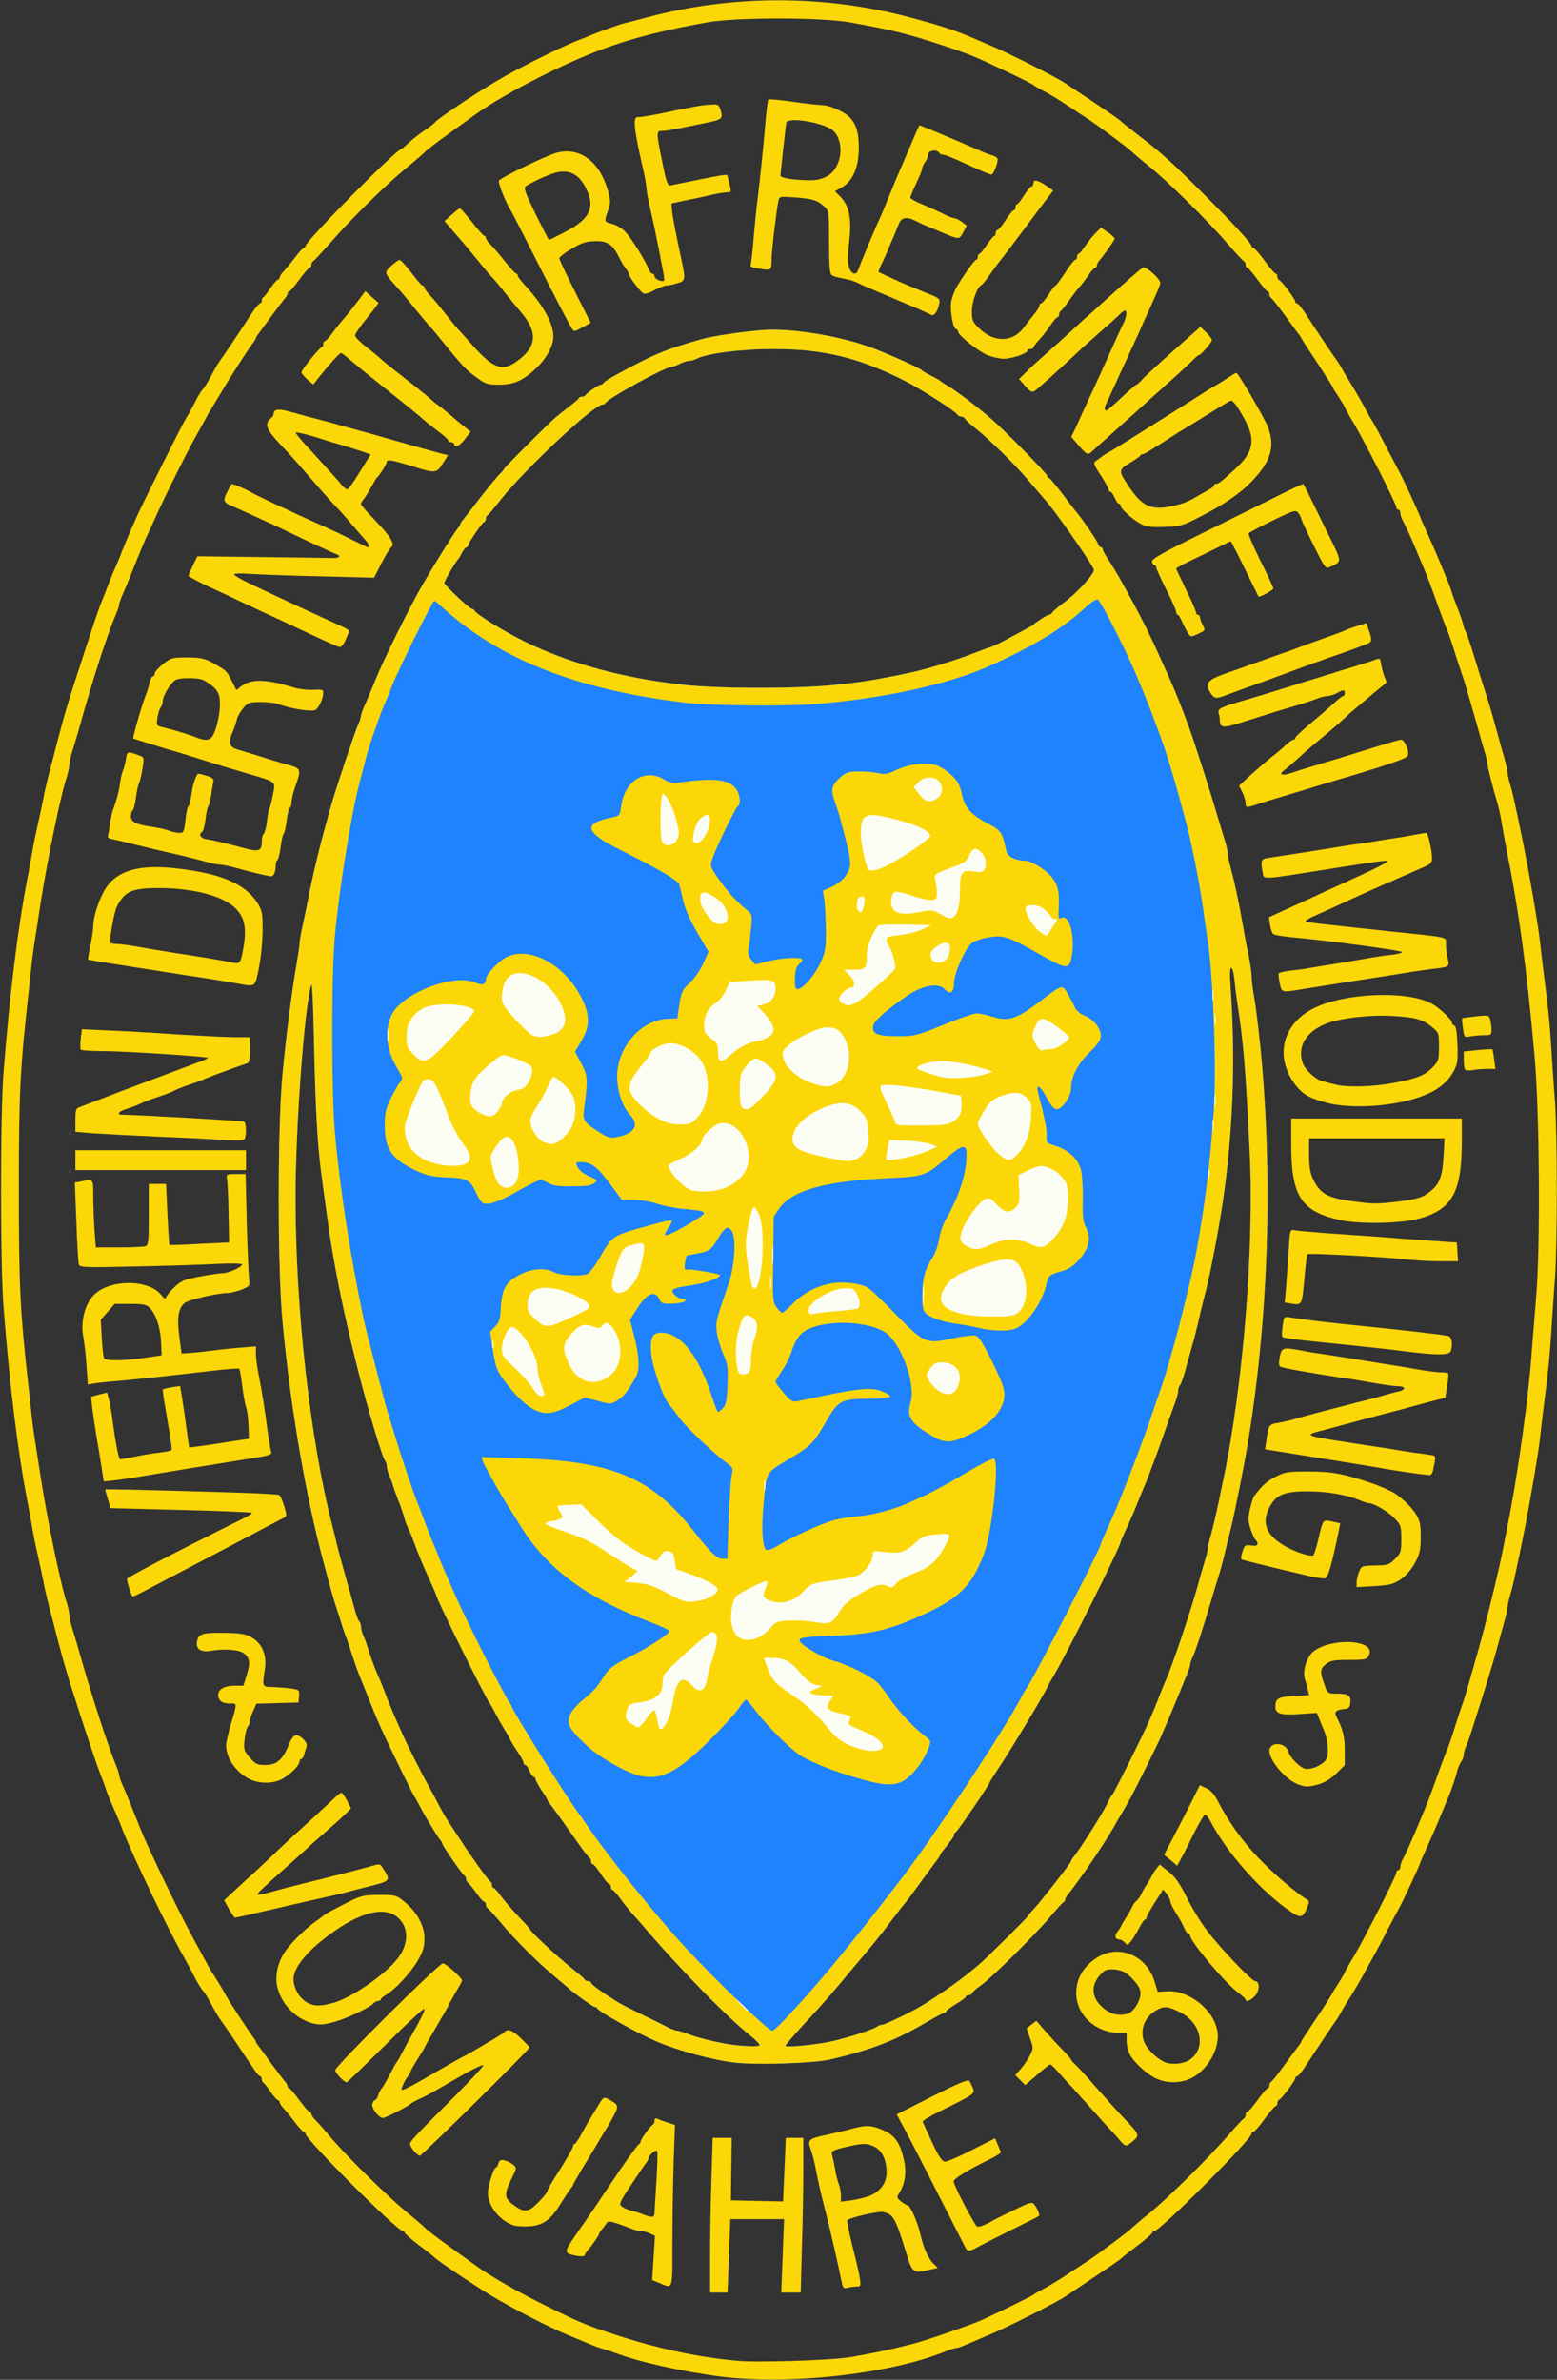
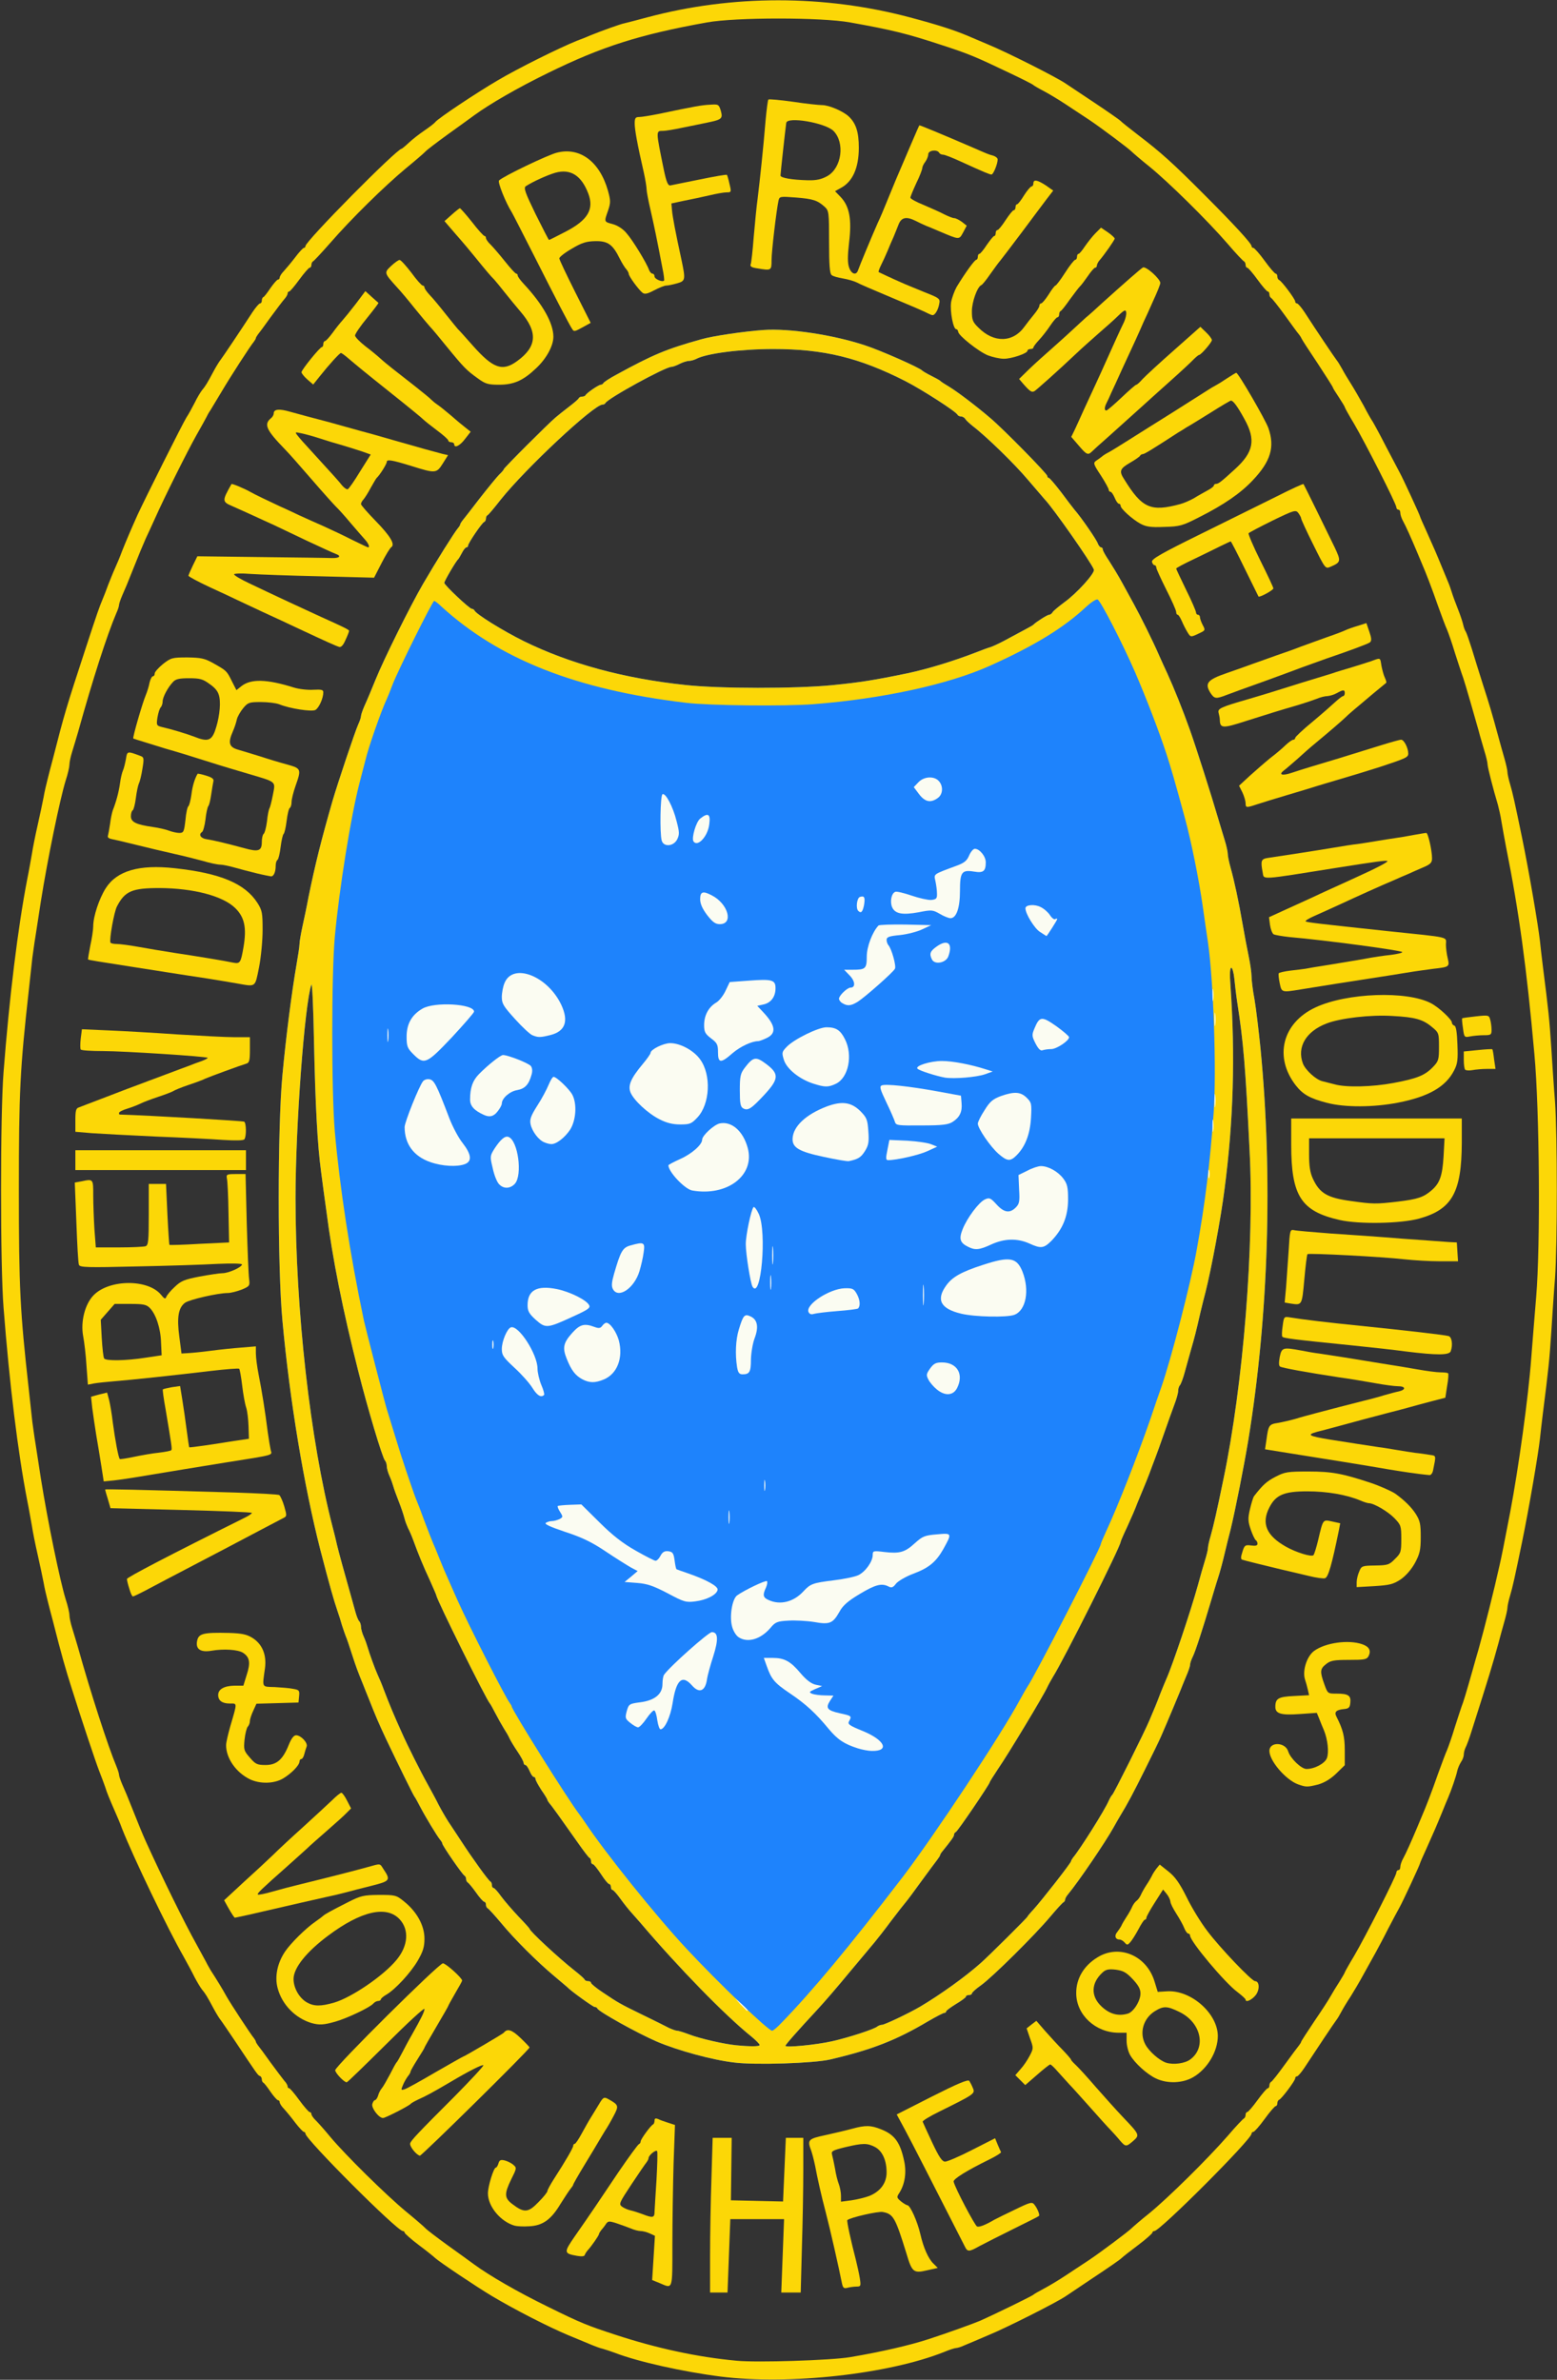
<svg xmlns="http://www.w3.org/2000/svg" width="785px" height="1200px" viewBox="0 0 7850 12000" preserveAspectRatio="xMidYMid meet">
  <rect x="0" y="0" width="7850" height="12000" fill="#333333" stroke="none" />
  <g id="layer101" fill="#000000" stroke="none" />
  <g id="layer102" fill="#1e83fc" stroke="none">
    <path d="M3700 10400 c-111 -13 -285 -61 -390 -106 -99 -43 -291 -150 -298 -166 -2 -5 -8 -8 -14 -8 -8 0 -122 -82 -138 -100 -3 -3 -32 -27 -65 -55 -84 -70 -202 -187 -270 -270 -32 -38 -62 -71 -67 -73 -4 -2 -8 -10 -8 -18 0 -8 -4 -14 -8 -14 -5 0 -24 -21 -42 -47 -19 -27 -38 -49 -42 -51 -4 -2 -8 -10 -8 -17 0 -7 -4 -15 -8 -17 -10 -4 -112 -152 -112 -162 0 -4 -5 -12 -11 -19 -15 -18 -74 -115 -101 -167 -13 -25 -25 -47 -28 -50 -5 -5 -85 -168 -143 -290 -39 -83 -54 -119 -86 -200 -12 -30 -26 -64 -30 -75 -27 -66 -35 -87 -57 -155 -13 -41 -27 -82 -31 -90 -3 -8 -12 -33 -19 -55 -6 -22 -16 -53 -22 -70 -20 -58 -42 -137 -87 -310 -82 -321 -154 -750 -191 -1155 -25 -262 -25 -977 0 -1240 18 -194 47 -418 71 -557 8 -45 15 -91 15 -103 0 -12 7 -52 15 -89 8 -36 22 -102 30 -146 35 -171 65 -290 121 -485 26 -89 114 -352 130 -387 8 -17 14 -36 14 -42 0 -6 7 -27 16 -48 19 -42 37 -86 57 -135 43 -106 175 -372 240 -484 67 -115 158 -260 176 -281 6 -7 11 -15 11 -18 0 -3 5 -11 10 -18 6 -7 45 -57 87 -112 43 -55 88 -110 100 -122 13 -12 23 -24 23 -27 0 -6 225 -231 261 -261 13 -11 44 -36 69 -55 25 -19 47 -38 48 -42 2 -5 10 -8 17 -8 7 0 15 -3 17 -7 5 -11 66 -53 77 -53 5 0 11 -4 13 -8 2 -5 32 -25 68 -44 181 -99 249 -128 425 -177 58 -17 217 -40 315 -47 128 -9 350 24 510 77 80 26 279 114 290 128 3 3 23 15 45 26 22 11 42 22 45 25 3 4 23 17 45 30 40 24 133 94 209 159 65 55 286 280 286 291 0 6 4 10 8 10 4 0 32 33 62 72 30 40 60 80 67 88 32 36 113 153 118 171 4 10 11 19 16 19 5 0 9 5 9 11 0 6 14 31 31 56 16 25 47 75 67 112 20 36 46 84 58 106 31 56 97 188 128 260 15 33 33 74 41 90 34 75 77 181 114 285 33 93 110 335 142 445 12 39 27 91 35 116 8 26 14 55 14 64 0 10 6 41 14 69 19 68 41 170 61 286 9 52 23 126 31 164 8 38 14 83 14 100 0 17 6 69 15 116 8 47 21 157 30 245 63 647 41 1347 -61 1975 -22 133 -65 350 -89 450 -8 30 -22 87 -31 125 -9 39 -24 95 -34 125 -10 30 -25 82 -35 115 -41 138 -78 252 -91 278 -8 16 -14 34 -14 42 0 7 -9 34 -21 61 -11 27 -24 58 -28 69 -20 48 -55 133 -69 165 -8 19 -21 49 -28 65 -7 17 -43 91 -80 165 -61 123 -90 177 -126 236 -7 12 -23 39 -35 61 -39 70 -172 267 -229 336 -8 9 -14 21 -14 26 0 5 -4 11 -8 13 -5 2 -35 35 -67 73 -78 93 -289 302 -348 345 -26 18 -47 37 -47 42 0 4 -7 8 -15 8 -8 0 -15 3 -15 8 0 4 -23 21 -50 37 -27 17 -50 33 -50 38 0 4 -4 7 -9 7 -5 0 -42 19 -83 43 -160 95 -283 143 -493 192 -80 19 -380 29 -485 15z m130 -88 c0 -5 -19 -24 -42 -43 -131 -105 -369 -349 -559 -573 -13 -15 -34 -39 -45 -51 -12 -13 -37 -44 -55 -69 -18 -25 -36 -46 -41 -46 -4 0 -8 -7 -8 -15 0 -8 -4 -15 -9 -15 -5 0 -23 -22 -41 -50 -18 -27 -36 -50 -41 -50 -5 0 -9 -6 -9 -14 0 -8 -3 -16 -8 -18 -4 -1 -32 -38 -62 -81 -83 -118 -128 -181 -140 -194 -5 -7 -10 -14 -10 -17 0 -3 -13 -25 -30 -49 -16 -25 -30 -50 -30 -56 0 -6 -4 -11 -9 -11 -5 0 -14 -13 -21 -30 -7 -16 -16 -30 -21 -30 -5 0 -9 -5 -9 -11 0 -6 -14 -32 -31 -57 -17 -25 -35 -55 -40 -66 -5 -12 -18 -34 -29 -51 -10 -16 -29 -50 -42 -75 -13 -25 -25 -47 -28 -50 -17 -17 -270 -527 -270 -545 0 -2 -15 -37 -33 -77 -34 -73 -57 -129 -84 -203 -8 -22 -20 -49 -26 -60 -5 -11 -14 -33 -18 -50 -4 -16 -17 -55 -29 -85 -12 -30 -24 -64 -27 -75 -3 -11 -11 -34 -19 -52 -8 -17 -14 -40 -14 -50 0 -10 -4 -23 -9 -28 -13 -14 -89 -268 -135 -452 -77 -303 -130 -568 -160 -803 -9 -63 -21 -153 -27 -200 -19 -140 -29 -337 -36 -660 -3 -168 -9 -296 -13 -285 -34 97 -80 712 -80 1075 0 566 74 1224 187 1660 8 30 18 71 22 90 8 34 39 147 67 245 8 28 19 68 25 90 6 22 14 44 20 50 5 5 9 18 9 28 0 10 6 33 14 50 8 18 16 41 19 52 9 31 36 107 51 140 8 17 22 50 31 75 29 76 52 131 90 215 28 64 98 203 130 260 18 33 44 80 56 105 13 25 35 63 49 85 15 22 44 67 66 100 54 83 137 199 147 203 4 2 7 10 7 18 0 8 4 14 8 14 5 0 22 19 39 43 17 23 56 68 87 101 31 32 56 60 56 62 0 11 145 146 225 209 28 22 52 43 53 48 2 4 10 7 18 7 8 0 14 4 14 9 0 4 26 26 58 47 79 53 83 56 202 114 58 28 118 58 133 66 16 7 34 14 41 14 8 0 35 9 62 19 51 20 173 48 234 54 71 7 120 7 120 -1z m365 -19 c77 -17 215 -61 229 -75 6 -4 16 -8 23 -8 13 0 137 -59 193 -92 104 -62 225 -149 303 -218 39 -34 237 -231 237 -235 0 -2 14 -19 31 -37 39 -43 189 -234 189 -243 0 -3 5 -11 10 -18 34 -40 161 -241 180 -287 6 -13 14 -27 18 -30 7 -5 163 -317 187 -375 28 -66 35 -82 55 -135 12 -30 26 -64 31 -75 32 -72 124 -347 158 -470 12 -44 28 -101 36 -126 8 -26 15 -53 15 -62 0 -8 6 -37 14 -63 14 -50 30 -118 64 -284 100 -476 157 -1185 132 -1660 -21 -426 -31 -545 -62 -745 -6 -38 -12 -94 -15 -122 -3 -29 -10 -53 -15 -53 -7 0 -9 31 -4 93 24 350 15 679 -30 1022 -18 145 -68 410 -96 520 -6 22 -17 67 -25 100 -23 101 -30 128 -48 190 -9 33 -24 85 -32 115 -8 30 -19 59 -24 65 -5 5 -9 18 -9 29 0 11 -9 43 -20 71 -10 27 -33 91 -50 140 -17 50 -38 107 -46 128 -8 20 -21 56 -30 80 -9 23 -22 56 -29 72 -7 17 -21 50 -31 75 -9 25 -32 78 -50 117 -19 40 -34 75 -34 78 0 22 -287 595 -341 680 -10 17 -23 40 -29 53 -16 37 -199 341 -247 410 -23 35 -43 66 -43 69 0 9 -162 248 -171 251 -5 2 -9 8 -9 14 0 9 -14 28 -60 85 -6 7 -10 15 -10 17 0 3 -7 14 -14 23 -8 10 -44 59 -80 108 -36 50 -71 97 -78 105 -7 8 -41 51 -75 96 -34 46 -71 93 -82 106 -11 13 -68 82 -128 153 -59 72 -131 155 -159 185 -102 110 -164 180 -164 186 0 10 156 -5 235 -23z m0 -6838 c143 -14 216 -26 385 -61 101 -22 223 -59 340 -104 30 -12 63 -24 74 -27 10 -3 40 -17 65 -30 125 -67 146 -78 151 -83 15 -15 71 -50 79 -50 6 0 14 -6 18 -13 4 -7 31 -29 59 -50 63 -45 156 -148 149 -165 -13 -35 -204 -308 -247 -353 -7 -8 -45 -52 -85 -99 -66 -79 -210 -219 -278 -271 -16 -13 -34 -29 -38 -36 -4 -7 -14 -13 -22 -13 -7 0 -15 -4 -17 -8 -6 -16 -181 -128 -263 -170 -234 -119 -412 -162 -666 -162 -165 0 -337 22 -389 50 -10 5 -27 10 -37 10 -10 0 -31 7 -47 15 -15 8 -34 15 -41 15 -31 0 -323 160 -333 183 -2 4 -8 7 -14 7 -44 0 -388 322 -514 480 -32 41 -62 77 -66 78 -5 2 -8 10 -8 17 0 7 -4 15 -9 17 -11 4 -81 107 -81 119 0 5 -4 9 -8 9 -5 0 -15 12 -23 28 -8 15 -16 29 -19 32 -11 9 -70 110 -70 119 0 11 127 131 139 131 5 0 11 4 13 8 7 18 142 102 249 155 232 114 504 188 814 221 171 19 558 19 740 1z" />
  </g>
  <g id="layer103" fill="#fcd707" stroke="none">
    <path d="M3635 11984 c-195 -25 -418 -75 -535 -120 -19 -7 -46 -16 -60 -20 -14 -3 -38 -12 -55 -19 -16 -7 -70 -29 -118 -49 -101 -42 -276 -132 -388 -199 -77 -46 -265 -172 -285 -191 -6 -6 -43 -36 -82 -65 -40 -30 -72 -59 -72 -63 0 -4 -4 -8 -9 -8 -29 0 -491 -463 -491 -491 0 -5 -4 -9 -8 -9 -4 0 -24 -21 -44 -47 -20 -27 -46 -58 -57 -70 -12 -12 -21 -27 -21 -33 0 -5 -4 -10 -9 -10 -4 0 -21 -19 -37 -42 -16 -24 -32 -44 -36 -46 -5 -2 -8 -10 -8 -17 0 -7 -4 -15 -10 -17 -10 -3 -15 -11 -127 -179 -35 -52 -67 -99 -72 -105 -5 -6 -20 -30 -33 -54 -34 -64 -43 -78 -59 -97 -8 -10 -25 -38 -38 -63 -12 -25 -38 -72 -56 -105 -79 -138 -253 -500 -310 -645 -9 -25 -25 -63 -35 -85 -28 -64 -42 -98 -50 -125 -5 -14 -18 -50 -30 -80 -19 -49 -88 -256 -138 -415 -31 -97 -52 -170 -95 -340 -9 -33 -21 -80 -27 -104 -6 -24 -16 -65 -20 -90 -5 -25 -18 -89 -30 -141 -12 -52 -25 -117 -29 -145 -5 -27 -15 -86 -24 -130 -47 -243 -89 -584 -119 -970 -17 -210 -17 -979 0 -1190 29 -375 72 -727 119 -970 9 -44 19 -102 24 -130 4 -27 17 -93 29 -145 12 -52 25 -116 30 -141 4 -25 14 -66 20 -90 6 -24 18 -71 27 -104 58 -227 67 -257 163 -550 63 -193 71 -214 86 -250 7 -16 20 -50 29 -75 10 -25 25 -63 35 -85 10 -22 26 -60 35 -85 21 -53 48 -116 79 -185 38 -82 226 -458 246 -490 11 -16 29 -50 42 -75 12 -25 29 -53 37 -63 16 -19 25 -33 59 -97 13 -24 28 -48 33 -54 9 -11 105 -154 162 -242 16 -24 33 -44 38 -44 5 0 9 -6 9 -14 0 -8 3 -16 8 -18 4 -1 20 -22 36 -46 16 -23 33 -42 37 -42 5 0 9 -5 9 -10 0 -6 9 -21 21 -33 11 -12 37 -43 57 -69 20 -27 40 -48 44 -48 4 0 8 -4 8 -9 0 -25 461 -491 485 -491 2 0 19 -14 37 -31 18 -17 53 -44 78 -61 25 -17 50 -36 55 -43 17 -20 201 -143 313 -209 103 -61 310 -164 402 -201 25 -9 54 -21 65 -26 57 -23 153 -58 175 -62 14 -3 66 -17 115 -30 427 -114 890 -114 1320 0 140 37 226 65 290 92 11 5 59 25 106 45 95 39 347 166 393 198 6 4 70 47 141 94 72 48 132 90 135 94 3 4 44 37 91 73 109 83 172 139 334 302 147 147 235 243 235 256 0 5 4 9 9 9 5 0 31 29 57 65 26 36 51 65 56 65 4 0 8 6 8 14 0 8 4 16 9 18 12 4 81 96 81 108 0 6 4 10 9 10 5 0 22 20 38 44 58 90 153 231 162 242 6 7 18 27 28 45 10 19 30 52 44 74 14 22 43 72 64 110 20 39 41 75 45 80 4 6 35 62 67 125 33 63 65 124 71 135 14 25 102 215 102 221 0 2 14 34 31 71 40 89 52 117 79 183 12 30 27 64 31 75 5 11 13 34 18 50 5 17 19 55 31 85 12 30 24 66 27 80 3 14 9 30 13 35 4 6 17 44 30 85 12 41 38 122 56 180 33 102 46 146 77 260 8 30 22 80 31 111 9 31 16 63 16 71 0 9 6 38 14 64 13 45 21 80 60 269 34 165 81 439 90 520 2 22 9 81 15 130 28 220 33 268 42 405 5 80 13 204 19 275 12 168 12 722 0 890 -6 72 -14 195 -19 275 -9 137 -14 185 -42 405 -6 50 -13 108 -15 130 -9 81 -56 355 -90 520 -39 189 -47 224 -60 269 -8 26 -14 55 -14 64 0 8 -7 40 -16 71 -9 31 -22 79 -29 106 -30 109 -47 166 -136 445 -11 36 -25 73 -30 82 -5 10 -9 26 -9 36 0 9 -6 26 -14 37 -7 11 -16 31 -19 45 -5 25 -30 98 -46 135 -5 11 -19 45 -31 75 -27 66 -39 94 -79 183 -17 37 -31 69 -31 71 0 7 -89 198 -105 226 -8 14 -33 61 -56 105 -22 44 -51 98 -63 120 -12 22 -40 72 -61 110 -21 39 -51 89 -66 113 -16 24 -36 57 -45 74 -9 17 -20 36 -25 42 -9 11 -105 155 -162 242 -16 24 -33 44 -38 44 -5 0 -9 4 -9 10 0 12 -69 104 -81 108 -5 2 -9 10 -9 18 0 8 -4 14 -8 14 -5 0 -30 29 -56 65 -26 36 -52 65 -57 65 -5 0 -9 4 -9 9 0 29 -462 491 -490 491 -6 0 -10 4 -10 8 0 4 -32 33 -72 63 -39 29 -77 59 -83 65 -6 7 -70 51 -141 98 -71 48 -134 90 -140 94 -45 31 -298 159 -393 198 -47 20 -100 43 -118 50 -17 8 -36 14 -43 14 -6 0 -32 8 -58 19 -282 113 -784 168 -1127 125z m650 -98 c155 -26 303 -60 400 -92 92 -30 222 -77 255 -91 81 -36 265 -126 270 -132 3 -3 25 -16 50 -29 25 -13 77 -44 116 -70 39 -26 91 -60 115 -76 57 -38 201 -146 214 -160 6 -6 46 -41 90 -76 94 -77 291 -271 395 -390 40 -47 77 -86 82 -88 4 -2 8 -10 8 -18 0 -8 4 -14 8 -14 5 0 28 -27 52 -60 24 -33 47 -60 52 -60 4 0 8 -6 8 -14 0 -8 4 -16 8 -18 5 -1 36 -41 70 -88 34 -47 66 -90 72 -97 5 -7 10 -14 10 -17 0 -3 30 -49 66 -103 37 -54 74 -111 83 -128 9 -16 29 -49 44 -72 15 -24 27 -45 27 -47 0 -2 21 -40 47 -83 57 -97 213 -404 213 -420 0 -7 5 -13 10 -13 6 0 10 -7 10 -16 0 -9 6 -28 14 -42 14 -25 42 -88 71 -157 7 -16 17 -41 23 -55 21 -48 51 -126 82 -215 18 -49 38 -104 46 -121 7 -17 25 -68 39 -115 15 -46 30 -93 34 -104 8 -19 23 -68 56 -185 8 -30 22 -77 30 -105 30 -107 79 -302 105 -420 11 -48 20 -93 54 -270 42 -221 92 -582 106 -775 5 -63 16 -203 25 -310 22 -259 17 -944 -9 -1225 -39 -436 -78 -721 -143 -1045 -8 -41 -18 -98 -23 -127 -4 -28 -13 -66 -18 -85 -23 -76 -52 -189 -52 -203 0 -9 -7 -40 -16 -68 -8 -29 -22 -74 -29 -102 -63 -222 -77 -267 -86 -290 -4 -11 -19 -58 -34 -104 -14 -47 -32 -98 -39 -115 -8 -17 -28 -71 -46 -121 -31 -89 -61 -167 -82 -215 -6 -14 -16 -38 -23 -55 -29 -69 -57 -132 -71 -157 -8 -14 -14 -33 -14 -42 0 -9 -4 -16 -10 -16 -5 0 -10 -6 -10 -12 0 -17 -156 -324 -213 -421 -26 -43 -47 -81 -47 -84 0 -3 -14 -25 -30 -50 -16 -24 -30 -46 -30 -49 0 -3 -35 -58 -77 -122 -43 -64 -80 -121 -82 -127 -2 -5 -8 -14 -13 -20 -5 -5 -36 -48 -70 -95 -34 -47 -65 -86 -70 -88 -4 -2 -8 -10 -8 -18 0 -8 -4 -14 -8 -14 -5 0 -28 -27 -52 -60 -24 -33 -47 -60 -52 -60 -4 0 -8 -6 -8 -14 0 -8 -4 -16 -8 -18 -5 -2 -42 -41 -82 -88 -102 -118 -299 -312 -395 -390 -44 -35 -84 -70 -90 -76 -13 -14 -157 -122 -214 -160 -24 -16 -76 -50 -115 -76 -39 -26 -91 -57 -116 -70 -25 -13 -47 -26 -50 -29 -3 -4 -57 -31 -120 -61 -176 -84 -205 -96 -343 -141 -176 -58 -250 -76 -462 -114 -144 -26 -576 -26 -720 0 -340 61 -531 122 -800 254 -156 76 -297 158 -375 215 -14 10 -72 53 -130 94 -58 42 -109 81 -115 88 -5 6 -50 45 -100 86 -109 91 -274 253 -380 375 -44 50 -83 92 -87 93 -4 2 -8 10 -8 18 0 8 -4 14 -9 14 -4 0 -28 27 -52 60 -24 33 -47 60 -51 60 -5 0 -8 5 -8 10 0 6 -7 18 -16 28 -8 9 -40 51 -70 92 -29 41 -58 80 -64 87 -5 7 -10 15 -10 18 0 3 -5 11 -10 18 -17 20 -115 171 -164 254 -26 43 -51 85 -56 93 -6 8 -15 24 -20 35 -6 11 -28 52 -50 90 -44 78 -161 312 -209 420 -18 39 -38 84 -46 100 -16 36 -35 82 -64 155 -31 78 -36 90 -55 133 -9 21 -16 42 -16 48 0 6 -6 25 -14 42 -46 108 -119 334 -192 597 -9 30 -22 75 -30 100 -8 25 -14 54 -14 66 0 11 -8 47 -19 80 -29 94 -91 395 -125 609 -8 55 -21 134 -27 175 -7 41 -13 91 -16 110 -2 19 -10 94 -18 165 -44 394 -50 512 -50 1005 0 493 6 611 50 1005 8 72 16 146 18 165 3 19 9 69 16 110 6 41 19 120 27 175 34 214 96 515 125 609 11 33 19 69 19 80 0 12 6 41 14 66 8 25 21 70 30 100 62 223 152 500 193 597 7 17 13 36 13 42 0 6 7 27 16 48 19 43 24 55 55 133 28 71 47 117 64 155 84 185 194 409 256 520 21 39 43 79 49 90 5 11 16 29 22 40 25 38 63 100 79 130 20 36 124 195 139 212 5 7 10 15 10 18 0 3 5 11 10 18 6 7 35 46 64 87 30 41 62 83 70 93 9 9 16 22 16 27 0 6 3 10 8 10 4 0 27 27 51 60 24 33 48 60 52 60 5 0 9 5 9 10 0 6 10 21 23 33 12 12 45 49 72 82 76 91 279 291 380 375 50 41 95 80 100 86 6 7 57 46 115 88 58 41 116 84 130 94 78 57 219 139 375 215 162 80 197 94 338 140 207 68 414 113 612 131 100 10 475 -2 570 -18z" />
    <path d="M3580 11373 c0 -104 3 -279 7 -390 l6 -203 48 0 48 0 -2 158 -2 157 131 3 132 3 7 -161 7 -160 44 0 44 0 0 163 c0 90 -3 266 -7 390 l-6 227 -49 0 -49 0 7 -185 7 -185 -135 0 -136 0 -7 185 -7 185 -44 0 -44 0 0 -187z" />
    <path d="M4245 11514 c-16 -81 -60 -275 -82 -359 -23 -87 -42 -173 -53 -232 -6 -29 -15 -64 -20 -78 -21 -55 -16 -60 73 -79 45 -10 105 -24 134 -32 66 -18 93 -18 145 3 69 27 97 66 117 162 12 57 3 115 -25 159 -14 21 -13 24 8 42 13 11 28 19 33 20 14 0 51 83 65 145 16 70 41 126 67 150 l21 21 -54 12 c-68 16 -76 10 -104 -85 -56 -181 -66 -199 -119 -209 -22 -5 -166 28 -179 41 -4 4 19 108 43 200 7 28 16 69 20 93 6 39 5 42 -17 42 -12 0 -33 3 -45 6 -18 5 -23 1 -28 -22z m138 -441 c56 -23 87 -65 87 -119 0 -61 -22 -109 -59 -128 -39 -20 -60 -20 -149 1 -65 16 -72 20 -67 38 3 11 10 43 15 70 4 28 13 63 19 78 6 16 11 42 11 59 l0 30 53 -7 c28 -4 69 -14 90 -22z" />
    <path d="M3327 11513 l-39 -16 7 -111 7 -112 -26 -12 c-15 -7 -36 -12 -46 -12 -11 0 -34 -6 -52 -14 -18 -7 -51 -19 -72 -26 -35 -11 -41 -11 -52 6 -7 11 -18 24 -24 31 -5 7 -10 15 -10 18 0 7 -39 63 -57 82 -6 7 -13 18 -15 24 -2 7 -16 8 -39 4 -67 -12 -67 -17 -12 -97 81 -116 122 -177 221 -325 52 -76 98 -139 103 -141 5 -2 9 -8 9 -14 0 -11 51 -81 63 -86 4 -2 7 -11 7 -19 0 -11 5 -13 18 -8 9 5 32 13 51 19 l34 11 -7 194 c-3 107 -6 290 -6 408 0 234 3 224 -63 196z m-27 -360 c1 -16 5 -89 10 -163 4 -74 6 -138 3 -143 -6 -9 -43 21 -43 35 0 5 -5 14 -10 21 -6 7 -40 57 -76 111 -62 94 -65 100 -48 113 11 8 30 16 44 19 14 3 41 12 60 19 51 20 60 18 60 -12z" />
    <path d="M4864 11327 c-161 -316 -269 -528 -302 -589 l-41 -76 179 -91 c129 -65 181 -87 187 -78 4 6 13 23 18 36 12 28 10 30 -168 118 -49 24 -87 47 -85 52 2 5 23 52 48 105 35 74 50 96 65 96 11 0 72 -26 136 -59 l116 -59 13 32 c7 17 15 34 17 38 2 3 -24 20 -59 37 -116 57 -183 99 -180 112 7 32 107 221 118 226 12 4 39 -6 89 -35 11 -6 58 -29 104 -51 78 -38 85 -39 97 -23 15 19 28 52 22 56 -1 2 -59 31 -128 65 -69 34 -145 73 -170 86 -55 31 -62 31 -76 2z" />
    <path d="M2595 11223 c-71 -20 -135 -97 -135 -163 0 -36 29 -130 40 -130 4 0 10 -10 13 -21 5 -17 11 -20 32 -15 14 4 33 13 43 22 18 15 17 18 -10 72 -36 74 -36 95 5 126 59 45 80 44 131 -9 26 -26 46 -51 46 -57 0 -5 15 -33 33 -61 57 -88 97 -157 97 -167 0 -6 4 -10 8 -10 4 0 20 -24 35 -52 16 -29 36 -65 45 -79 9 -15 28 -45 41 -67 21 -36 26 -39 45 -29 56 31 57 35 30 86 -13 25 -33 60 -44 76 -10 17 -25 41 -33 55 -8 14 -40 67 -71 118 -31 51 -56 95 -56 98 0 3 -6 12 -12 19 -7 8 -30 43 -52 78 -48 80 -90 110 -159 113 -29 2 -61 0 -72 -3z" />
    <path d="M2085 10844 c-11 -13 -19 -29 -17 -36 4 -15 40 -53 221 -234 84 -85 151 -157 148 -160 -5 -5 -75 30 -167 85 -90 53 -126 72 -160 87 -19 9 -37 19 -40 23 -8 10 -127 71 -139 71 -21 0 -59 -50 -54 -70 3 -11 9 -20 13 -20 5 0 12 -10 16 -22 3 -13 12 -30 19 -38 7 -8 25 -40 41 -70 15 -30 30 -57 33 -60 4 -3 16 -25 29 -50 13 -25 33 -63 46 -85 52 -92 66 -121 66 -135 0 -8 -87 72 -193 178 -106 105 -195 192 -199 192 -13 0 -58 -47 -58 -61 0 -20 523 -539 543 -539 15 0 97 74 97 87 0 3 -16 32 -35 64 -19 33 -35 62 -35 64 0 2 -27 49 -60 105 -33 56 -60 103 -60 106 0 2 -16 28 -35 58 -19 30 -35 58 -35 62 0 4 -6 15 -13 23 -7 9 -19 29 -25 44 -11 26 -11 28 8 22 11 -3 81 -42 156 -86 75 -43 138 -79 140 -79 5 0 199 -114 204 -120 18 -23 41 -15 84 26 25 24 46 46 46 48 0 11 -543 546 -553 546 -7 -1 -21 -12 -32 -26z" />
    <path d="M5647 10794 c-12 -15 -33 -38 -47 -53 -14 -14 -61 -66 -105 -116 -44 -49 -91 -102 -105 -116 -14 -15 -39 -43 -57 -63 -17 -20 -34 -36 -38 -36 -4 0 -33 23 -66 52 l-60 52 -25 -25 -25 -25 26 -30 c15 -16 35 -46 46 -67 20 -38 20 -40 2 -89 l-17 -50 24 -19 25 -19 45 52 c25 28 64 71 88 95 23 24 42 46 42 49 0 3 11 15 24 27 13 12 58 61 100 110 42 48 104 117 138 153 84 88 85 90 51 120 -35 30 -38 30 -66 -2z" />
    <path d="M5829 10481 c-46 -21 -108 -78 -131 -118 -10 -17 -18 -50 -18 -72 l0 -41 -42 0 c-115 -1 -211 -90 -212 -198 -1 -74 38 -140 107 -182 109 -68 248 -10 288 122 l16 52 49 -3 c120 -6 253 112 254 225 0 78 -52 166 -124 208 -53 31 -130 34 -187 7z m173 -97 c81 -61 53 -185 -54 -238 -63 -31 -81 -32 -125 -5 -58 36 -80 108 -49 167 18 35 71 82 105 93 37 12 96 4 123 -17z m-317 -230 c29 -7 65 -64 65 -102 0 -23 -11 -42 -40 -73 -32 -34 -48 -42 -85 -47 -35 -4 -50 -1 -66 14 -58 53 -61 119 -6 171 40 38 83 51 132 37z" />
    <path d="M3700 10400 c-111 -13 -285 -61 -390 -106 -99 -43 -291 -150 -298 -166 -2 -5 -8 -8 -14 -8 -8 0 -122 -82 -138 -100 -3 -3 -32 -27 -65 -55 -84 -70 -202 -187 -270 -270 -32 -38 -62 -71 -67 -73 -4 -2 -8 -10 -8 -18 0 -8 -4 -14 -8 -14 -5 0 -24 -21 -42 -47 -19 -27 -38 -49 -42 -51 -4 -2 -8 -10 -8 -17 0 -7 -4 -15 -8 -17 -10 -4 -112 -152 -112 -162 0 -4 -5 -12 -11 -19 -15 -18 -74 -115 -101 -167 -13 -25 -25 -47 -28 -50 -5 -5 -85 -168 -143 -290 -39 -83 -54 -119 -86 -200 -12 -30 -26 -64 -30 -75 -27 -66 -35 -87 -57 -155 -13 -41 -27 -82 -31 -90 -3 -8 -12 -33 -19 -55 -6 -22 -16 -53 -22 -70 -20 -58 -42 -137 -87 -310 -82 -321 -154 -750 -191 -1155 -25 -262 -25 -977 0 -1240 18 -194 47 -418 71 -557 8 -45 15 -91 15 -103 0 -12 7 -52 15 -89 8 -36 22 -102 30 -146 35 -171 65 -290 121 -485 26 -89 114 -352 130 -387 8 -17 14 -36 14 -42 0 -6 7 -27 16 -48 19 -42 37 -86 57 -135 43 -106 175 -372 240 -484 67 -115 158 -260 176 -281 6 -7 11 -15 11 -18 0 -3 5 -11 10 -18 6 -7 45 -57 87 -112 43 -55 88 -110 100 -122 13 -12 23 -24 23 -27 0 -6 225 -231 261 -261 13 -11 44 -36 69 -55 25 -19 47 -38 48 -42 2 -5 10 -8 17 -8 7 0 15 -3 17 -7 5 -11 66 -53 77 -53 5 0 11 -4 13 -8 2 -5 32 -25 68 -44 181 -99 249 -128 425 -177 58 -17 217 -40 315 -47 128 -9 350 24 510 77 80 26 279 114 290 128 3 3 23 15 45 26 22 11 42 22 45 25 3 4 23 17 45 30 40 24 133 94 209 159 65 55 286 280 286 291 0 6 4 10 8 10 4 0 32 33 62 72 30 40 60 80 67 88 32 36 113 153 118 171 4 10 11 19 16 19 5 0 9 5 9 11 0 6 14 31 31 56 16 25 47 75 67 112 20 36 46 84 58 106 31 56 97 188 128 260 15 33 33 74 41 90 34 75 77 181 114 285 33 93 110 335 142 445 12 39 27 91 35 116 8 26 14 55 14 64 0 10 6 41 14 69 19 68 41 170 61 286 9 52 23 126 31 164 8 38 14 83 14 100 0 17 6 69 15 116 8 47 21 157 30 245 63 647 41 1347 -61 1975 -22 133 -65 350 -89 450 -8 30 -22 87 -31 125 -9 39 -24 95 -34 125 -10 30 -25 82 -35 115 -41 138 -78 252 -91 278 -8 16 -14 34 -14 42 0 7 -9 34 -21 61 -11 27 -24 58 -28 69 -20 48 -55 133 -69 165 -8 19 -21 49 -28 65 -7 17 -43 91 -80 165 -61 123 -90 177 -126 236 -7 12 -23 39 -35 61 -39 70 -172 267 -229 336 -8 9 -14 21 -14 26 0 5 -4 11 -8 13 -5 2 -35 35 -67 73 -78 93 -289 302 -348 345 -26 18 -47 37 -47 42 0 4 -7 8 -15 8 -8 0 -15 3 -15 8 0 4 -23 21 -50 37 -27 17 -50 33 -50 38 0 4 -4 7 -9 7 -5 0 -42 19 -83 43 -160 95 -283 143 -493 192 -80 19 -380 29 -485 15z m130 -88 c0 -5 -19 -24 -42 -43 -131 -105 -369 -349 -559 -573 -13 -15 -34 -39 -45 -51 -12 -13 -37 -44 -55 -69 -18 -25 -36 -46 -41 -46 -4 0 -8 -7 -8 -15 0 -8 -4 -15 -9 -15 -5 0 -23 -22 -41 -50 -18 -27 -36 -50 -41 -50 -5 0 -9 -6 -9 -14 0 -8 -3 -16 -8 -18 -4 -1 -32 -38 -62 -81 -83 -118 -128 -181 -140 -194 -5 -7 -10 -14 -10 -17 0 -3 -13 -25 -30 -49 -16 -25 -30 -50 -30 -56 0 -6 -4 -11 -9 -11 -5 0 -14 -13 -21 -30 -7 -16 -16 -30 -21 -30 -5 0 -9 -5 -9 -11 0 -6 -14 -32 -31 -57 -17 -25 -35 -55 -40 -66 -5 -12 -18 -34 -29 -51 -10 -16 -29 -50 -42 -75 -13 -25 -25 -47 -28 -50 -17 -17 -270 -527 -270 -545 0 -2 -15 -37 -33 -77 -34 -73 -57 -129 -84 -203 -8 -22 -20 -49 -26 -60 -5 -11 -14 -33 -18 -50 -4 -16 -17 -55 -29 -85 -12 -30 -24 -64 -27 -75 -3 -11 -11 -34 -19 -52 -8 -17 -14 -40 -14 -50 0 -10 -4 -23 -9 -28 -13 -14 -89 -268 -135 -452 -77 -303 -130 -568 -160 -803 -9 -63 -21 -153 -27 -200 -19 -140 -29 -337 -36 -660 -3 -168 -9 -296 -13 -285 -34 97 -80 712 -80 1075 0 566 74 1224 187 1660 8 30 18 71 22 90 8 34 39 147 67 245 8 28 19 68 25 90 6 22 14 44 20 50 5 5 9 18 9 28 0 10 6 33 14 50 8 18 16 41 19 52 9 31 36 107 51 140 8 17 22 50 31 75 29 76 52 131 90 215 28 64 98 203 130 260 18 33 44 80 56 105 13 25 35 63 49 85 15 22 44 67 66 100 54 83 137 199 147 203 4 2 7 10 7 18 0 8 4 14 8 14 5 0 22 19 39 43 17 23 56 68 87 101 31 32 56 60 56 62 0 11 145 146 225 209 28 22 52 43 53 48 2 4 10 7 18 7 8 0 14 4 14 9 0 4 26 26 58 47 79 53 83 56 202 114 58 28 118 58 133 66 16 7 34 14 41 14 8 0 35 9 62 19 51 20 173 48 234 54 71 7 120 7 120 -1z m365 -19 c77 -17 215 -61 229 -75 6 -4 16 -8 23 -8 13 0 137 -59 193 -92 104 -62 225 -149 303 -218 39 -34 237 -231 237 -235 0 -2 14 -19 31 -37 39 -43 189 -234 189 -243 0 -3 5 -11 10 -18 34 -40 161 -241 180 -287 6 -13 14 -27 18 -30 7 -5 163 -317 187 -375 28 -66 35 -82 55 -135 12 -30 26 -64 31 -75 32 -72 124 -347 158 -470 12 -44 28 -101 36 -126 8 -26 15 -53 15 -62 0 -8 6 -37 14 -63 14 -50 30 -118 64 -284 100 -476 157 -1185 132 -1660 -21 -426 -31 -545 -62 -745 -6 -38 -12 -94 -15 -122 -3 -29 -10 -53 -15 -53 -7 0 -9 31 -4 93 24 350 15 679 -30 1022 -18 145 -68 410 -96 520 -6 22 -17 67 -25 100 -23 101 -30 128 -48 190 -9 33 -24 85 -32 115 -8 30 -19 59 -24 65 -5 5 -9 18 -9 29 0 11 -9 43 -20 71 -10 27 -33 91 -50 140 -17 50 -38 107 -46 128 -8 20 -21 56 -30 80 -9 23 -22 56 -29 72 -7 17 -21 50 -31 75 -9 25 -32 78 -50 117 -19 40 -34 75 -34 78 0 22 -287 595 -341 680 -10 17 -23 40 -29 53 -16 37 -199 341 -247 410 -23 35 -43 66 -43 69 0 9 -162 248 -171 251 -5 2 -9 8 -9 14 0 9 -14 28 -60 85 -6 7 -10 15 -10 17 0 3 -7 14 -14 23 -8 10 -44 59 -80 108 -36 50 -71 97 -78 105 -7 8 -41 51 -75 96 -34 46 -71 93 -82 106 -11 13 -68 82 -128 153 -59 72 -131 155 -159 185 -102 110 -164 180 -164 186 0 10 156 -5 235 -23z m-252 -96 c154 -159 339 -381 608 -732 155 -203 496 -717 589 -890 18 -33 36 -64 40 -70 31 -41 370 -700 370 -719 0 -4 13 -34 29 -69 56 -120 156 -374 221 -562 22 -66 47 -138 55 -160 51 -147 148 -523 178 -690 43 -236 68 -444 86 -695 15 -207 -1 -669 -29 -860 -6 -41 -18 -122 -26 -180 -20 -140 -59 -331 -90 -445 -54 -198 -68 -245 -93 -323 -37 -113 -101 -280 -158 -412 -63 -145 -174 -361 -189 -367 -7 -3 -33 14 -58 37 -113 106 -262 197 -487 298 -210 94 -542 166 -889 193 -145 11 -525 7 -640 -7 -555 -66 -944 -220 -1235 -486 -16 -16 -33 -28 -36 -28 -8 0 -181 348 -209 420 -11 30 -25 64 -30 75 -26 54 -93 244 -108 310 -6 22 -19 74 -30 115 -42 162 -102 532 -124 775 -17 185 -17 784 0 980 25 283 76 617 147 955 7 32 106 417 115 445 5 17 23 75 40 130 17 55 35 114 41 130 5 17 21 64 35 105 14 41 29 84 34 95 5 11 23 58 40 105 18 47 38 99 45 115 8 17 22 53 33 80 11 28 32 77 47 110 14 33 34 76 42 95 59 132 243 493 263 517 5 7 10 15 10 18 0 16 281 465 339 541 9 12 23 32 31 44 104 156 360 474 510 635 167 179 414 415 433 415 5 0 28 -19 50 -43z m252 -6742 c143 -14 216 -26 385 -61 101 -22 223 -59 340 -104 30 -12 63 -24 74 -27 10 -3 40 -17 65 -30 125 -67 146 -78 151 -83 15 -15 71 -50 79 -50 6 0 14 -6 18 -13 4 -7 31 -29 59 -50 63 -45 156 -148 149 -165 -13 -35 -204 -308 -247 -353 -7 -8 -45 -52 -85 -99 -66 -79 -210 -219 -278 -271 -16 -13 -34 -29 -38 -36 -4 -7 -14 -13 -22 -13 -7 0 -15 -4 -17 -8 -6 -16 -181 -128 -263 -170 -234 -119 -412 -162 -666 -162 -165 0 -337 22 -389 50 -10 5 -27 10 -37 10 -10 0 -31 7 -47 15 -15 8 -34 15 -41 15 -31 0 -323 160 -333 183 -2 4 -8 7 -14 7 -44 0 -388 322 -514 480 -32 41 -62 77 -66 78 -5 2 -8 10 -8 17 0 7 -4 15 -9 17 -11 4 -81 107 -81 119 0 5 -4 9 -8 9 -5 0 -15 12 -23 28 -8 15 -16 29 -19 32 -11 9 -70 110 -70 119 0 11 127 131 139 131 5 0 11 4 13 8 7 18 142 102 249 155 232 114 504 188 814 221 171 19 558 19 740 1z" />
-     <path d="M4320 8965 c-118 -35 -191 -63 -270 -104 -51 -27 -173 -146 -239 -233 -24 -32 -46 -58 -50 -58 -3 0 -22 23 -41 50 -19 27 -87 101 -150 163 -177 175 -265 209 -398 153 -62 -26 -156 -83 -197 -119 -55 -48 -88 -85 -101 -109 -20 -39 0 -81 61 -133 63 -53 71 -62 108 -120 28 -43 45 -56 123 -96 97 -48 209 -120 209 -134 0 -5 -43 -25 -95 -45 -324 -123 -522 -269 -655 -484 -33 -53 -67 -107 -75 -120 -42 -68 -110 -189 -116 -208 l-6 -21 193 6 c472 15 667 98 884 377 77 99 110 130 137 130 l25 0 7 -192 c3 -106 10 -209 15 -230 8 -33 6 -38 -23 -59 -66 -49 -203 -179 -236 -223 -19 -26 -45 -60 -58 -76 -32 -40 -82 -184 -89 -256 -7 -76 6 -104 48 -104 102 0 191 113 260 328 13 39 26 72 29 72 4 0 15 -9 26 -21 15 -16 19 -40 22 -117 3 -87 1 -103 -22 -155 -14 -31 -28 -81 -32 -110 -6 -53 -5 -57 60 -246 29 -84 38 -220 18 -258 -20 -36 -35 -29 -72 32 -35 58 -43 64 -101 75 -28 6 -53 10 -55 10 -4 0 -16 59 -12 67 2 5 7 7 12 5 14 -5 166 21 166 28 0 14 -75 41 -139 50 -76 11 -101 18 -101 30 0 16 32 40 53 40 15 0 18 3 10 11 -6 6 -35 12 -65 13 -46 1 -54 -2 -63 -21 -21 -49 -63 -33 -112 44 l-37 58 22 85 c25 96 28 167 9 201 -39 71 -62 100 -93 120 -34 21 -35 21 -100 3 l-66 -17 -66 35 c-93 49 -131 55 -189 26 -47 -23 -112 -89 -165 -166 -23 -33 -33 -64 -43 -135 l-14 -92 25 -26 c22 -23 26 -38 29 -96 5 -93 26 -130 95 -165 62 -32 128 -37 175 -12 30 15 127 21 165 9 10 -3 39 -41 64 -84 68 -116 57 -109 280 -170 43 -12 80 -20 83 -17 3 3 -5 19 -17 36 -12 17 -20 34 -17 37 7 7 61 -19 146 -71 75 -46 72 -49 -53 -60 -44 -4 -105 -16 -135 -27 -31 -10 -82 -19 -116 -19 l-60 0 -60 -81 c-63 -85 -95 -109 -144 -109 -29 0 -30 1 -19 25 7 15 30 34 57 46 44 19 45 21 27 35 -20 14 -37 16 -144 16 -40 0 -71 -6 -87 -16 -13 -9 -32 -16 -41 -16 -9 0 -59 25 -112 55 -94 54 -148 73 -176 62 -8 -3 -23 -25 -34 -49 -31 -69 -46 -77 -148 -81 -71 -3 -101 -9 -149 -31 -129 -59 -165 -109 -165 -231 0 -65 5 -85 31 -138 17 -34 37 -70 46 -79 16 -18 15 -22 -18 -78 -51 -84 -61 -186 -25 -262 52 -109 311 -210 420 -164 39 16 55 11 56 -17 0 -18 44 -70 83 -98 113 -82 309 13 399 193 43 86 43 144 -1 217 l-32 54 32 60 c33 63 34 77 13 235 -7 51 1 62 74 109 44 29 58 33 90 27 92 -17 118 -61 67 -114 -41 -43 -68 -134 -63 -211 11 -144 127 -268 258 -272 l45 -2 7 -50 c12 -82 16 -93 57 -130 21 -20 51 -63 66 -96 l27 -60 -57 -97 c-36 -62 -62 -120 -71 -162 -8 -36 -17 -72 -20 -82 -5 -18 -112 -80 -298 -173 -179 -89 -190 -133 -41 -163 39 -8 40 -9 47 -60 19 -127 122 -189 217 -131 26 16 44 19 75 15 175 -25 248 -17 286 31 21 27 27 78 10 88 -12 7 -113 216 -129 267 -12 36 -11 39 35 104 47 66 87 110 139 152 27 22 28 25 22 90 -4 37 -9 83 -13 102 -4 27 -1 41 13 59 l20 24 66 -16 c68 -17 158 -22 171 -10 4 4 -2 14 -13 23 -15 11 -21 29 -23 69 -2 34 1 55 9 58 22 8 86 -62 117 -127 28 -60 30 -74 30 -170 -1 -58 -4 -126 -8 -152 l-7 -47 44 -19 c24 -11 54 -33 66 -50 40 -57 40 -62 -29 -317 -5 -16 -16 -49 -24 -72 -19 -51 -11 -79 34 -116 27 -23 41 -27 93 -27 34 0 78 4 98 9 30 7 46 4 90 -17 62 -30 150 -40 202 -23 19 7 53 29 75 50 32 31 42 50 52 97 15 69 45 102 136 150 61 31 68 42 88 136 6 28 46 48 95 48 26 0 90 37 122 70 39 39 51 81 47 156 -3 65 -2 71 13 63 42 -22 73 103 50 205 -12 55 -27 53 -161 -23 -158 -90 -182 -98 -262 -83 -33 6 -70 19 -81 29 -33 30 -87 153 -87 199 0 49 -19 62 -47 32 -29 -33 -107 -21 -180 27 -95 63 -172 128 -179 153 -12 44 16 57 119 57 89 0 97 -2 233 -57 77 -32 153 -58 168 -58 15 0 49 7 77 16 80 26 121 14 228 -66 132 -100 125 -98 155 -48 13 24 30 55 36 69 7 15 27 32 47 40 46 18 83 63 83 101 0 23 -13 42 -59 87 -59 58 -91 122 -91 180 0 32 -32 86 -58 100 -23 12 -36 0 -72 -66 -22 -40 -40 -55 -40 -34 0 5 11 52 25 104 13 53 24 112 22 133 -2 37 -1 38 47 53 64 20 111 65 126 120 6 24 10 92 9 150 -2 83 2 113 14 136 31 56 20 110 -38 173 -24 27 -50 43 -82 52 -61 17 -69 23 -77 63 -16 83 -88 192 -148 223 -34 18 -116 18 -193 0 -33 -8 -85 -17 -115 -21 -66 -9 -128 -30 -152 -52 -14 -13 -18 -31 -18 -87 0 -86 12 -133 50 -192 16 -26 31 -67 35 -97 4 -29 19 -72 33 -97 66 -115 102 -223 105 -317 3 -67 -17 -66 -99 5 -106 91 -116 95 -294 103 -319 14 -488 61 -552 154 l-27 40 -3 215 c-3 202 -2 217 17 242 11 15 24 28 29 28 4 0 27 -20 51 -44 50 -53 121 -91 195 -104 58 -11 142 -2 182 19 13 6 75 65 138 130 148 152 158 157 288 129 53 -12 107 -18 119 -15 17 4 37 34 77 114 30 60 60 127 65 149 24 86 -43 176 -176 238 -97 46 -124 44 -211 -12 -84 -53 -101 -86 -81 -153 28 -94 -51 -307 -132 -355 -110 -65 -348 -59 -420 10 -17 17 -36 50 -45 81 -8 29 -31 75 -50 103 -19 27 -34 53 -34 58 0 5 19 30 42 57 37 42 44 46 72 40 298 -64 362 -72 421 -50 25 10 44 22 43 27 -2 6 -53 11 -114 11 -135 2 -147 9 -209 115 -61 107 -77 123 -175 182 -132 79 -124 67 -139 218 -14 139 -8 240 14 248 7 3 33 -7 57 -22 63 -40 216 -110 278 -127 30 -9 87 -18 125 -21 66 -5 173 -32 240 -61 114 -49 176 -81 298 -154 76 -45 142 -79 149 -75 28 17 -10 369 -51 479 -64 169 -129 230 -341 322 -148 65 -241 85 -417 91 -149 5 -181 10 -170 29 16 26 118 84 171 98 65 17 177 72 217 107 14 13 42 48 62 79 40 61 136 163 180 192 15 10 27 24 27 31 0 25 -35 94 -69 135 -75 91 -123 99 -301 46z" />
    <path d="M1570 10201 c-82 -25 -148 -93 -170 -175 -16 -58 -2 -127 37 -185 29 -43 105 -118 153 -151 19 -13 37 -27 40 -30 7 -7 41 -26 124 -68 65 -33 78 -36 156 -37 82 0 88 1 127 33 64 51 103 121 103 187 0 43 -7 65 -34 112 -36 61 -112 144 -158 171 -16 9 -28 20 -28 24 0 4 -6 8 -14 8 -7 0 -18 6 -24 13 -16 19 -131 74 -191 91 -59 17 -82 18 -121 7z m115 -103 c88 -26 248 -135 314 -215 59 -71 65 -152 16 -205 -66 -71 -194 -42 -360 82 -110 82 -175 163 -175 219 0 46 29 96 67 118 35 20 69 21 138 1z" />
    <path d="M6280 10083 c0 -4 -19 -21 -41 -38 -63 -46 -239 -256 -239 -285 0 -5 -4 -10 -9 -10 -5 0 -14 -12 -20 -27 -6 -16 -24 -48 -40 -73 -16 -25 -30 -52 -30 -61 -1 -9 -9 -27 -19 -39 l-18 -22 -42 66 c-23 36 -42 70 -42 76 0 5 -3 10 -8 10 -4 0 -18 21 -32 48 -14 26 -32 55 -41 65 -14 16 -17 16 -29 2 -7 -8 -18 -15 -26 -15 -21 0 -27 -20 -11 -38 7 -9 17 -24 21 -32 3 -8 15 -28 26 -45 11 -16 24 -40 29 -52 5 -11 15 -24 21 -28 6 -4 16 -17 21 -28 5 -12 18 -35 29 -52 11 -16 23 -37 27 -45 3 -8 14 -25 23 -37 l17 -21 44 35 c33 26 56 58 91 128 25 52 72 129 105 172 63 84 224 253 241 253 22 0 24 42 4 69 -19 25 -52 41 -52 24z" />
    <path d="M1174 9658 c-5 -7 -17 -27 -27 -45 l-17 -31 96 -89 c53 -48 120 -110 148 -137 28 -28 98 -93 156 -145 58 -53 122 -112 144 -133 21 -21 42 -38 47 -38 5 0 18 18 29 40 l20 39 -23 23 c-12 13 -56 52 -97 88 -41 36 -87 76 -101 90 -15 14 -60 54 -100 90 -132 117 -154 138 -149 143 3 3 37 -4 75 -15 39 -11 95 -26 125 -33 175 -43 299 -75 356 -91 64 -18 59 -18 76 9 39 58 36 62 -59 86 -49 12 -106 27 -128 33 -22 6 -68 17 -102 24 -35 8 -92 21 -128 29 -155 36 -204 47 -265 61 -36 8 -66 14 -66 14 -1 0 -6 -6 -10 -12z" />
-     <path d="M6514 9644 c-151 -101 -325 -296 -409 -456 -11 -21 -24 -38 -30 -38 -5 1 -32 47 -60 103 -27 56 -57 114 -65 128 l-15 27 -33 -28 -33 -27 46 -88 c25 -48 66 -127 90 -175 l44 -88 33 15 c23 11 42 32 61 71 51 98 118 192 201 280 71 75 189 176 242 208 16 9 16 14 5 42 -21 51 -33 55 -77 26z" />
    <path d="M6543 8997 c-61 -23 -143 -118 -143 -168 0 -48 81 -45 95 3 11 35 66 88 92 88 41 0 93 -28 103 -55 11 -29 4 -94 -15 -140 -7 -16 -18 -43 -24 -59 l-12 -29 -86 6 c-95 7 -123 -2 -123 -36 0 -43 15 -51 94 -55 l76 -4 -6 -27 c-3 -14 -10 -39 -15 -54 -13 -44 10 -115 46 -142 57 -42 174 -58 243 -34 35 12 46 32 32 60 -9 17 -22 19 -99 19 -74 0 -93 3 -115 21 -31 24 -32 38 -9 102 17 47 17 47 62 47 59 0 73 10 69 46 -2 24 -8 30 -33 32 -39 4 -49 15 -37 38 33 65 42 100 42 170 l0 75 -43 42 c-29 28 -60 46 -90 55 -56 14 -62 14 -104 -1z" />
    <path d="M1260 8972 c-70 -34 -121 -107 -120 -173 0 -13 10 -55 21 -94 36 -123 36 -115 -3 -115 -38 0 -58 -15 -58 -43 0 -29 30 -46 81 -47 l46 0 17 -55 c20 -61 15 -89 -19 -111 -25 -16 -97 -21 -160 -10 -55 9 -80 -9 -71 -51 8 -36 31 -42 161 -39 63 2 88 7 116 24 51 31 74 86 65 154 -14 100 -18 93 49 95 33 2 75 5 93 9 30 5 33 8 30 37 l-3 32 -106 3 -106 3 -16 35 c-9 19 -17 43 -17 52 0 10 -5 23 -11 29 -5 5 -13 35 -16 65 -5 51 -3 57 27 91 28 33 37 37 79 37 56 0 87 -27 117 -102 13 -32 25 -48 37 -48 24 0 60 38 53 57 -3 8 -9 26 -12 39 -3 13 -10 24 -15 24 -5 0 -9 6 -9 13 -1 19 -41 60 -83 85 -46 27 -116 28 -167 4z" />
    <path d="M652 8011 c-7 -21 -12 -43 -12 -49 0 -8 206 -116 600 -312 16 -8 30 -18 30 -21 0 -4 -160 -10 -356 -15 l-357 -9 -13 -45 c-8 -25 -14 -47 -14 -49 0 -3 140 0 652 15 119 4 221 9 226 13 5 3 17 29 25 56 14 49 14 51 -7 61 -11 6 -57 30 -101 53 -44 23 -125 66 -180 95 -306 160 -374 196 -419 220 -27 14 -52 26 -56 26 -4 0 -12 -17 -18 -39z" />
    <path d="M6840 7978 c0 -14 6 -39 13 -54 11 -28 15 -29 80 -30 63 -1 71 -3 100 -33 30 -29 32 -36 32 -101 0 -65 -2 -71 -35 -105 -32 -33 -103 -75 -128 -75 -6 0 -26 -6 -44 -14 -69 -29 -168 -46 -267 -46 -117 0 -159 18 -191 81 -42 81 -15 143 85 199 50 28 127 52 137 42 4 -4 15 -39 24 -77 25 -106 23 -103 70 -93 l41 9 -7 37 c-35 171 -53 234 -69 240 -8 3 -46 -2 -85 -12 -39 -9 -100 -24 -136 -32 -86 -21 -182 -44 -196 -49 -9 -2 -9 -13 0 -40 10 -33 14 -36 44 -32 22 3 32 1 32 -9 0 -7 -4 -15 -9 -18 -5 -4 -16 -27 -25 -53 -14 -41 -15 -56 -4 -103 7 -30 16 -59 20 -65 45 -58 64 -75 108 -98 48 -25 62 -27 168 -27 116 0 170 10 312 57 45 15 106 42 125 55 47 34 81 68 103 102 22 35 25 52 25 117 0 65 -5 85 -29 130 -19 34 -45 64 -72 83 -38 25 -56 29 -133 34 l-89 5 0 -25z" />
    <path d="M511 7393 c-7 -43 -18 -114 -26 -158 -7 -44 -16 -105 -20 -136 l-6 -56 40 -11 41 -10 10 37 c5 20 14 72 19 116 11 83 28 176 35 182 2 2 34 -3 72 -11 38 -8 95 -18 126 -21 32 -4 60 -9 62 -13 4 -7 1 -26 -29 -205 -10 -54 -16 -100 -14 -101 2 -2 23 -7 45 -11 l42 -6 11 68 c6 37 16 106 22 153 6 47 12 86 13 88 2 1 36 -3 77 -9 41 -6 108 -16 149 -23 l75 -11 -2 -63 c-1 -34 -6 -77 -12 -95 -6 -17 -15 -67 -20 -110 -5 -43 -12 -81 -15 -85 -3 -3 -68 2 -144 11 -176 21 -398 45 -487 52 -38 3 -84 8 -101 11 l-31 6 -7 -95 c-3 -52 -11 -120 -17 -151 -13 -72 9 -160 53 -205 79 -81 275 -82 340 -2 16 20 22 23 26 11 3 -8 21 -31 42 -50 32 -31 49 -38 126 -53 49 -9 101 -17 116 -17 30 0 97 -30 98 -44 0 -5 -52 -6 -122 -3 -68 4 -252 10 -409 13 -248 6 -286 5 -291 -8 -4 -8 -9 -105 -13 -215 l-8 -200 33 -6 c61 -13 60 -13 60 71 0 44 3 120 6 170 l7 92 118 0 c64 0 124 -3 133 -6 14 -5 16 -29 16 -160 l0 -154 44 0 43 0 7 153 c4 83 9 153 10 154 2 2 70 0 152 -5 l149 -7 -3 -150 c-1 -82 -5 -160 -8 -172 -4 -21 -1 -23 45 -23 l49 0 6 248 c4 136 9 263 12 282 4 33 3 36 -38 53 -24 9 -55 17 -70 17 -49 0 -193 33 -215 49 -34 25 -42 75 -29 171 l11 85 34 -2 c19 -1 71 -6 115 -12 45 -6 114 -13 154 -16 l72 -6 0 35 c0 20 6 68 14 108 16 80 33 186 46 290 5 37 12 77 15 91 7 26 23 22 -230 62 -49 8 -146 24 -215 35 -227 38 -294 49 -346 55 l-51 5 -12 -77z m224 -547 l80 -12 -3 -64 c-2 -72 -26 -144 -57 -175 -17 -17 -33 -20 -99 -20 l-78 0 -35 40 -35 40 5 92 c3 51 8 97 12 103 8 13 109 12 210 -4z" />
    <path d="M7160 7433 c-19 -2 -89 -12 -155 -23 -133 -23 -296 -49 -553 -90 l-74 -12 7 -47 c10 -75 13 -79 58 -86 23 -4 62 -13 87 -20 25 -8 70 -20 100 -28 30 -8 83 -22 118 -31 34 -9 90 -23 125 -32 34 -8 82 -21 107 -29 25 -7 57 -16 73 -19 37 -9 34 -26 -5 -26 -18 0 -69 -7 -113 -15 -44 -8 -127 -22 -185 -30 -163 -25 -284 -47 -296 -54 -7 -4 -7 -20 -2 -48 10 -49 16 -50 109 -33 30 6 70 13 89 15 19 3 78 12 130 20 52 9 138 22 190 31 52 8 132 21 176 29 45 8 97 15 116 15 19 0 37 2 39 5 3 2 1 31 -5 64 l-9 59 -66 17 c-36 9 -86 23 -111 30 -25 7 -74 20 -110 29 -69 18 -182 48 -265 71 -27 7 -70 19 -95 25 -54 15 -43 21 65 39 39 6 102 16 140 22 39 6 86 13 105 16 19 2 60 9 90 14 30 5 73 12 95 15 22 2 55 7 73 10 34 5 33 0 17 79 -3 14 -11 24 -18 23 -6 0 -28 -3 -47 -5z" />
    <path d="M7090 6815 c-58 -8 -177 -21 -265 -30 -306 -31 -355 -37 -360 -45 -3 -4 -2 -29 2 -55 6 -46 7 -47 37 -42 59 10 192 26 351 42 226 23 427 46 448 52 17 4 23 45 11 77 -8 20 -71 20 -224 1z" />
    <path d="M6506 6573 l-29 -5 7 -76 c3 -42 9 -126 13 -185 6 -103 7 -108 27 -104 12 3 95 10 186 17 91 6 253 17 360 26 107 8 213 15 235 17 l40 2 3 48 3 47 -93 0 c-51 0 -131 -5 -178 -10 -112 -13 -481 -32 -488 -26 -3 3 -10 61 -16 128 -12 132 -11 130 -70 121z" />
    <path d="M6755 6152 c-195 -44 -245 -121 -245 -379 l0 -133 430 0 430 0 0 123 c-1 250 -49 336 -216 382 -92 25 -301 29 -399 7z m293 -93 c100 -12 130 -22 171 -58 40 -35 53 -72 59 -168 l5 -93 -342 0 -341 0 0 81 c0 58 5 92 19 122 34 74 73 97 191 113 114 16 126 16 238 3z" />
    <path d="M380 5850 l0 -50 430 0 430 0 0 50 0 50 -430 0 -430 0 0 -50z" />
    <path d="M1125 5748 c-55 -4 -208 -12 -340 -17 -132 -6 -277 -14 -322 -17 l-83 -7 0 -59 c0 -47 3 -60 18 -64 9 -4 58 -22 107 -41 129 -50 165 -63 208 -79 20 -8 56 -21 80 -30 23 -9 59 -22 80 -30 20 -8 54 -20 75 -28 20 -8 52 -20 70 -26 18 -7 31 -14 29 -16 -7 -7 -423 -34 -528 -34 -59 0 -110 -3 -112 -8 -3 -4 -3 -28 0 -55 l6 -47 136 6 c75 3 230 12 345 20 115 7 244 14 288 14 l78 0 0 64 c0 52 -3 65 -17 69 -33 10 -188 67 -208 76 -11 6 -49 20 -85 32 -36 12 -69 26 -75 30 -5 4 -39 17 -75 29 -36 12 -76 27 -90 34 -14 7 -44 19 -67 26 -24 7 -43 17 -43 22 0 4 1 8 3 8 158 5 622 32 628 36 11 6 12 75 1 89 -4 6 -44 7 -107 3z" />
    <path d="M6690 5561 c-85 -22 -121 -42 -157 -88 -111 -143 -68 -315 99 -393 158 -74 462 -85 583 -21 39 20 105 82 105 97 0 7 6 14 13 16 8 3 13 34 15 95 3 76 1 97 -17 131 -42 82 -128 132 -282 162 -123 24 -268 25 -359 1z m335 -100 c118 -22 159 -38 200 -81 28 -29 30 -37 30 -102 0 -68 -1 -71 -35 -99 -46 -39 -86 -50 -200 -56 -110 -7 -263 11 -332 38 -104 40 -150 119 -119 202 13 33 65 81 98 89 16 4 44 11 63 16 57 16 188 13 295 -7z" />
    <path d="M7387 5394 c-4 -4 -7 -26 -7 -50 l0 -42 71 -7 c38 -4 72 -6 73 -4 2 2 6 25 9 52 l7 47 -44 0 c-24 0 -56 3 -72 6 -16 3 -32 2 -37 -2z" />
    <path d="M7376 5185 c-4 -26 -6 -48 -4 -50 2 -2 33 -6 69 -10 64 -7 66 -6 72 16 4 13 7 36 7 52 0 25 -3 27 -39 27 -21 0 -52 3 -68 6 -30 6 -31 5 -37 -41z" />
    <path d="M6452 4958 c-5 -24 -7 -46 -5 -50 2 -4 29 -10 61 -14 31 -3 64 -8 73 -9 8 -2 62 -11 120 -20 57 -9 138 -23 179 -30 41 -8 101 -17 133 -20 31 -4 57 -10 57 -14 0 -8 -385 -60 -570 -76 -36 -4 -71 -10 -79 -14 -7 -5 -15 -26 -18 -47 l-5 -39 94 -43 c51 -23 107 -49 123 -56 17 -8 59 -28 95 -44 36 -16 92 -42 125 -57 102 -46 165 -79 160 -83 -4 -5 -61 3 -250 33 -402 64 -371 62 -379 24 -11 -59 -8 -68 27 -73 82 -12 250 -38 327 -51 47 -8 103 -17 125 -19 22 -3 65 -10 95 -15 30 -5 73 -12 95 -15 22 -3 64 -10 94 -16 29 -5 57 -10 62 -10 9 0 29 89 29 128 0 22 -8 30 -43 45 -23 10 -58 25 -77 34 -19 8 -50 21 -67 29 -69 29 -197 87 -283 127 -41 19 -97 44 -124 56 -27 12 -47 24 -43 27 5 5 66 12 412 49 326 34 295 27 295 68 0 17 4 49 9 69 10 43 8 44 -71 53 -29 4 -91 12 -138 20 -47 8 -132 21 -190 30 -105 16 -218 34 -341 54 -98 16 -97 16 -107 -31z" />
    <path d="M1195 4959 c-27 -5 -95 -16 -150 -25 -55 -8 -143 -22 -195 -30 -52 -8 -135 -21 -185 -29 -166 -26 -218 -34 -221 -37 -1 -2 4 -32 11 -68 8 -36 15 -81 15 -100 0 -49 30 -139 63 -191 56 -88 168 -121 348 -101 230 25 354 77 417 175 24 38 26 51 26 137 0 52 -8 137 -18 188 -21 103 -14 98 -111 81z m33 -185 c16 -96 5 -149 -42 -195 -62 -61 -210 -100 -381 -101 -139 0 -175 15 -215 92 -15 27 -40 170 -33 183 2 4 16 7 31 7 15 0 63 6 107 14 44 8 127 22 185 31 101 15 254 40 295 49 36 7 39 1 53 -80z" />
    <path d="M1295 4404 c-33 -8 -83 -21 -111 -29 -28 -8 -61 -15 -73 -15 -13 0 -53 -8 -89 -19 -37 -10 -101 -26 -142 -35 -70 -16 -109 -25 -235 -56 -27 -7 -63 -15 -78 -18 -17 -3 -26 -9 -23 -17 2 -7 7 -34 11 -61 3 -27 10 -58 14 -69 16 -40 30 -91 36 -135 3 -25 10 -54 15 -65 5 -11 11 -37 15 -58 6 -40 7 -40 71 -16 20 7 21 11 12 66 -5 32 -13 65 -18 74 -4 9 -11 41 -15 73 -4 31 -11 59 -16 62 -5 3 -9 16 -9 30 0 29 26 42 110 54 30 4 68 13 83 19 16 6 39 11 51 11 22 0 24 -6 31 -65 3 -36 10 -67 15 -70 4 -3 11 -29 15 -58 5 -42 16 -79 31 -105 1 -2 21 2 43 9 30 9 40 17 37 28 -2 9 -7 39 -11 66 -4 28 -10 55 -15 60 -4 6 -11 36 -14 67 -4 32 -12 60 -17 63 -20 13 -7 33 24 37 33 5 93 19 189 45 71 20 88 14 88 -31 0 -19 4 -37 9 -41 5 -3 13 -31 17 -63 3 -31 9 -61 13 -67 3 -5 11 -36 17 -68 13 -69 21 -62 -127 -106 -58 -17 -142 -42 -185 -56 -43 -14 -104 -32 -134 -42 -30 -9 -73 -22 -95 -28 -22 -7 -67 -21 -100 -31 -33 -10 -61 -19 -63 -20 -5 -3 47 -182 63 -219 7 -17 16 -45 19 -63 4 -17 12 -32 17 -32 5 0 9 -6 9 -14 0 -8 19 -29 42 -48 40 -31 46 -33 123 -33 69 1 87 5 130 29 67 38 68 38 94 91 l23 45 25 -20 c48 -38 128 -36 265 7 26 8 70 13 98 11 41 -2 50 0 50 13 0 30 -22 79 -40 89 -19 10 -130 -7 -183 -29 -16 -6 -57 -11 -92 -11 -58 0 -65 2 -89 31 -14 17 -29 43 -32 57 -3 15 -12 42 -20 60 -26 59 -19 80 29 93 23 7 74 22 112 34 39 13 99 31 133 40 71 20 72 23 42 108 -11 31 -20 68 -20 81 0 14 -4 27 -9 30 -5 3 -12 33 -16 66 -4 33 -11 62 -15 65 -4 3 -11 32 -15 65 -4 33 -11 63 -16 66 -5 3 -9 16 -9 29 0 32 -10 55 -24 54 -6 -1 -38 -7 -71 -15z m-212 -716 c21 -58 31 -130 23 -173 -5 -26 -18 -44 -48 -65 -35 -26 -50 -30 -105 -30 -48 0 -67 4 -80 18 -26 27 -53 77 -53 99 0 10 -4 23 -9 29 -6 5 -13 28 -17 51 -6 40 -5 42 22 49 45 10 125 34 164 49 65 26 85 20 103 -27z" />
    <path d="M6280 4050 c0 -10 -7 -35 -16 -54 l-17 -34 54 -50 c30 -27 77 -68 104 -90 28 -21 63 -51 78 -66 15 -14 32 -26 38 -26 5 0 9 -4 9 -9 0 -5 39 -42 88 -82 48 -40 100 -86 116 -101 17 -15 33 -28 38 -28 4 0 8 -7 8 -15 0 -18 -8 -18 -40 0 -14 8 -35 14 -47 15 -12 0 -37 6 -55 14 -18 7 -60 21 -93 31 -93 27 -141 42 -264 81 -117 38 -130 37 -131 -6 0 -8 -3 -24 -6 -35 -6 -22 9 -29 151 -70 33 -10 78 -23 100 -30 22 -7 94 -29 160 -50 66 -20 138 -42 160 -49 22 -8 67 -21 100 -31 33 -10 77 -24 98 -31 49 -18 45 -20 52 24 4 20 11 47 17 59 6 13 9 24 7 26 -2 2 -33 27 -69 57 -35 30 -76 64 -89 75 -13 11 -34 29 -45 40 -22 21 -74 66 -151 130 -27 22 -70 60 -96 84 -27 23 -56 49 -66 56 -29 22 -8 28 39 12 24 -8 68 -22 98 -31 62 -18 196 -59 343 -105 54 -17 104 -31 111 -31 15 0 36 42 36 70 0 19 -12 24 -145 68 -66 21 -128 40 -220 67 -33 10 -78 23 -100 30 -22 7 -87 27 -145 44 -58 17 -125 38 -150 46 -57 19 -60 19 -60 -5z" />
    <path d="M6104 3496 c-32 -50 -18 -68 81 -102 50 -17 110 -39 135 -48 25 -9 77 -27 115 -41 39 -13 95 -33 125 -45 30 -11 89 -32 130 -47 41 -14 83 -30 93 -35 10 -5 38 -15 62 -22 l44 -14 15 44 c11 32 12 45 3 53 -10 8 -108 44 -217 81 -14 5 -70 25 -125 45 -98 37 -266 98 -315 115 -14 5 -43 16 -65 24 -54 21 -62 20 -81 -8z" />
    <path d="M1710 3262 c-14 -4 -64 -26 -215 -97 -38 -18 -115 -54 -170 -79 -55 -26 -113 -53 -130 -61 -16 -8 -78 -37 -137 -64 -60 -28 -108 -54 -108 -58 1 -5 11 -28 23 -53 l22 -45 320 4 c176 2 337 4 358 5 39 1 50 -10 20 -21 -10 -3 -74 -33 -143 -65 -69 -33 -145 -69 -170 -81 -25 -11 -72 -33 -105 -48 -33 -15 -79 -36 -102 -46 -54 -23 -54 -27 -6 -112 2 -4 65 22 98 41 19 11 88 44 150 73 17 7 59 27 95 44 36 16 92 42 125 56 33 15 95 44 138 66 43 21 80 39 83 39 9 0 3 -17 -13 -36 -10 -11 -43 -49 -73 -84 -30 -36 -64 -74 -76 -85 -11 -11 -67 -73 -123 -138 -56 -65 -116 -133 -134 -151 -95 -98 -108 -126 -71 -157 8 -6 14 -17 14 -24 0 -22 27 -25 82 -9 29 8 69 19 88 24 19 5 69 18 110 29 41 12 116 32 165 46 50 13 122 34 160 45 125 36 219 62 247 69 l27 6 -27 43 c-31 49 -36 50 -157 12 -97 -30 -125 -35 -125 -21 0 11 -36 68 -51 81 -3 3 -16 25 -30 50 -13 25 -30 51 -36 58 -7 7 -13 18 -13 24 0 5 34 44 75 86 73 75 98 117 78 131 -6 3 -28 39 -49 80 l-38 74 -271 -7 c-148 -3 -307 -9 -352 -12 -46 -4 -83 -2 -83 2 0 5 35 26 78 46 104 50 308 145 357 167 113 51 145 66 145 72 0 4 -8 25 -18 46 -11 26 -22 38 -32 35z m105 -884 l54 -86 -42 -15 c-23 -8 -69 -22 -102 -32 -33 -9 -85 -25 -115 -35 -30 -10 -71 -21 -90 -25 -33 -7 -34 -7 -20 11 18 22 12 16 120 134 47 51 94 103 104 117 11 13 24 22 29 20 5 -1 33 -41 62 -89z" />
    <path d="M5987 3188 c-8 -13 -21 -38 -28 -55 -8 -18 -17 -33 -21 -33 -5 0 -8 -6 -8 -14 0 -8 -22 -58 -50 -113 -27 -54 -50 -104 -50 -110 0 -7 -4 -13 -9 -13 -5 0 -11 -8 -13 -17 -3 -14 48 -43 247 -141 137 -68 310 -153 382 -189 73 -37 134 -65 135 -62 4 6 119 240 157 319 33 70 32 75 -21 98 -26 11 -26 11 -87 -112 -34 -68 -61 -127 -61 -132 0 -5 -7 -17 -14 -27 -13 -17 -21 -15 -130 38 -63 31 -118 60 -121 64 -2 5 24 67 60 139 36 72 65 134 65 139 0 9 -70 47 -75 41 -1 -2 -32 -65 -69 -140 -37 -76 -69 -138 -71 -138 -2 0 -25 11 -52 24 -26 13 -87 43 -135 66 -49 23 -88 44 -88 47 0 3 23 51 50 107 28 56 50 108 50 114 0 7 5 12 10 12 6 0 10 6 10 13 0 6 6 24 14 39 14 26 13 27 -19 42 -42 20 -42 20 -58 -6z" />
    <path d="M5750 2641 c-42 -23 -100 -76 -100 -90 0 -6 -4 -11 -9 -11 -5 0 -14 -13 -21 -30 -7 -16 -16 -30 -21 -30 -5 0 -9 -5 -9 -10 0 -6 -18 -39 -40 -73 -38 -57 -39 -63 -23 -74 10 -7 23 -16 29 -21 5 -5 21 -15 35 -22 13 -7 60 -36 104 -64 44 -28 89 -56 100 -63 17 -10 204 -128 293 -185 15 -10 34 -21 42 -25 8 -4 34 -20 56 -35 23 -15 44 -28 47 -28 10 0 147 236 162 279 33 95 12 167 -79 263 -61 65 -145 123 -270 186 -84 43 -97 47 -176 49 -69 3 -92 -1 -120 -16z m200 -99 c19 -5 51 -19 70 -30 19 -12 50 -29 68 -39 17 -9 32 -20 32 -25 0 -4 5 -8 10 -8 13 0 25 -9 95 -73 96 -87 108 -149 48 -256 -35 -64 -56 -91 -67 -91 -3 0 -51 28 -106 63 -55 34 -108 67 -118 72 -9 6 -28 18 -42 26 -134 87 -170 109 -179 109 -5 0 -11 4 -13 8 -1 4 -24 20 -50 35 -52 30 -57 43 -30 84 90 146 134 165 282 125z" />
    <path d="M5438 2246 l-37 -43 19 -39 c10 -21 30 -66 45 -99 15 -33 42 -91 60 -130 18 -38 40 -88 50 -110 37 -83 77 -171 92 -201 8 -18 13 -40 11 -49 -2 -15 -9 -13 -39 16 -19 19 -64 59 -100 90 -35 31 -86 76 -111 100 -94 89 -201 184 -212 191 -14 8 -22 3 -55 -34 l-23 -27 49 -48 c27 -26 81 -75 119 -108 37 -33 85 -76 105 -95 20 -19 49 -45 63 -58 15 -12 53 -46 84 -75 111 -100 192 -171 204 -178 14 -9 88 57 88 78 0 7 -16 47 -36 90 -19 43 -41 92 -49 108 -7 17 -25 57 -40 90 -15 33 -45 98 -67 145 -21 47 -46 101 -55 120 -8 19 -19 43 -24 52 -11 22 -12 38 -1 38 4 0 38 -29 76 -65 38 -36 71 -65 75 -65 4 0 18 -13 31 -28 14 -15 85 -81 159 -146 l133 -118 29 28 c16 15 29 33 29 39 0 11 -55 75 -65 75 -3 0 -16 11 -28 23 -12 13 -67 64 -122 113 -55 49 -118 106 -140 126 -50 45 -81 73 -169 152 -38 33 -75 67 -82 74 -19 18 -26 15 -66 -32z" />
    <path d="M2290 2240 c0 -5 -7 -10 -15 -10 -8 0 -15 -4 -15 -9 0 -5 -26 -28 -57 -51 -32 -24 -62 -48 -68 -54 -5 -6 -77 -65 -160 -131 -154 -123 -169 -136 -220 -179 -16 -14 -33 -26 -36 -26 -7 0 -62 61 -108 119 l-32 40 -30 -26 c-16 -14 -29 -31 -29 -36 0 -12 93 -127 103 -127 4 0 7 -7 7 -15 0 -8 4 -15 8 -15 5 0 22 -19 39 -42 17 -24 40 -52 50 -63 10 -11 40 -48 67 -83 l48 -64 32 29 c17 15 32 29 34 30 2 1 -24 35 -57 76 -34 41 -61 81 -61 89 0 7 23 31 51 53 29 22 63 50 77 63 14 13 41 35 60 50 19 15 69 54 111 87 42 33 81 65 86 71 6 6 19 17 31 25 12 8 43 33 70 56 27 24 60 51 73 61 l24 19 -28 36 c-26 35 -55 49 -55 27z" />
    <path d="M2409 1908 c-56 -40 -70 -54 -155 -158 -38 -47 -77 -94 -88 -105 -10 -11 -44 -52 -75 -90 -31 -39 -71 -87 -90 -107 -65 -72 -65 -73 -29 -107 18 -17 38 -31 43 -30 6 0 32 29 59 64 26 36 52 65 57 65 5 0 9 4 9 9 0 6 12 23 26 38 15 15 52 60 82 98 31 39 58 72 61 75 4 3 37 40 75 83 102 115 149 132 223 78 101 -73 106 -147 16 -251 -21 -25 -56 -67 -78 -95 -21 -27 -46 -57 -54 -66 -17 -17 -32 -34 -101 -119 -24 -30 -55 -66 -67 -80 -12 -14 -36 -41 -52 -60 l-30 -35 36 -32 c20 -18 39 -33 42 -33 3 1 31 32 61 70 30 39 58 70 63 70 4 0 7 5 7 10 0 6 10 21 23 33 12 12 45 50 72 84 28 35 53 63 58 63 4 0 7 4 7 9 0 6 14 25 31 43 96 103 149 198 149 266 0 46 -35 110 -86 158 -66 63 -113 84 -188 84 -55 0 -69 -4 -107 -32z" />
    <path d="M4981 1792 c-47 -19 -149 -100 -150 -119 -1 -7 -5 -13 -10 -13 -15 0 -32 -90 -26 -135 4 -23 17 -58 28 -78 43 -71 91 -137 99 -137 4 0 8 -7 8 -15 0 -8 3 -15 8 -15 4 0 21 -20 37 -45 17 -24 33 -45 38 -45 4 0 7 -7 7 -15 0 -8 4 -15 9 -15 5 0 23 -22 41 -50 18 -27 36 -50 41 -50 5 0 9 -7 9 -15 0 -8 3 -15 8 -15 4 0 20 -20 35 -45 16 -25 33 -45 38 -45 5 0 9 -7 9 -15 0 -22 20 -18 63 10 l37 26 -33 43 c-17 23 -74 98 -125 167 -51 68 -100 132 -108 142 -9 10 -32 42 -52 70 -20 29 -40 54 -45 55 -20 9 -47 85 -47 131 0 44 4 55 33 83 78 79 175 76 233 -6 11 -15 31 -41 46 -59 15 -18 28 -38 28 -44 0 -7 4 -13 9 -13 5 0 22 -20 38 -45 15 -25 31 -45 34 -45 4 0 26 -29 49 -65 23 -36 46 -65 51 -65 5 0 9 -7 9 -15 0 -8 3 -15 8 -15 4 0 18 -17 32 -38 14 -20 37 -50 53 -66 l28 -28 34 23 c19 13 35 28 35 32 0 7 -50 79 -80 114 -5 7 -10 17 -10 23 0 5 -4 10 -9 10 -4 0 -21 19 -37 43 -16 23 -34 47 -40 52 -6 6 -28 35 -50 65 -21 30 -42 57 -46 58 -5 2 -8 10 -8 18 0 8 -4 14 -9 14 -4 0 -21 19 -36 42 -16 24 -41 56 -57 73 -15 16 -28 33 -28 38 0 4 -7 7 -15 7 -8 0 -15 4 -15 9 0 13 -82 41 -120 40 -19 0 -55 -8 -79 -17z" />
    <path d="M2884 1658 c-16 -25 -83 -154 -186 -358 -60 -118 -113 -222 -118 -230 -31 -49 -72 -152 -64 -160 21 -21 244 -128 291 -140 116 -30 216 44 258 191 14 51 14 61 1 100 -21 59 -21 57 23 69 23 6 52 24 69 45 30 33 103 152 115 188 4 9 11 17 17 17 5 0 10 6 10 14 0 13 39 30 48 21 2 -2 -1 -30 -8 -62 -27 -143 -42 -214 -60 -293 -11 -47 -20 -94 -20 -105 0 -11 -6 -49 -14 -85 -33 -143 -46 -217 -46 -247 0 -28 4 -33 23 -33 12 0 55 -7 95 -15 186 -39 220 -45 261 -47 43 -3 45 -2 55 30 11 40 6 45 -67 60 -29 6 -86 18 -127 26 -41 9 -85 16 -97 16 -37 0 -37 -4 4 197 13 62 21 80 33 78 8 -2 75 -15 148 -30 73 -15 135 -26 137 -23 2 2 8 23 13 46 10 41 9 42 -15 42 -14 0 -52 7 -86 15 -34 8 -91 20 -127 27 l-65 14 3 34 c3 34 17 108 48 251 21 100 20 106 -23 118 -21 6 -45 11 -54 11 -9 0 -36 11 -61 24 -34 18 -48 21 -59 12 -20 -16 -69 -83 -69 -95 0 -5 -6 -16 -12 -23 -7 -7 -22 -31 -33 -53 -36 -73 -60 -90 -124 -89 -45 1 -68 8 -118 38 -35 20 -63 42 -63 49 0 7 36 82 79 168 l79 157 -38 21 c-44 24 -46 25 -56 9z m-32 -490 c112 -58 144 -113 114 -192 -35 -92 -90 -126 -166 -105 -41 12 -114 45 -149 68 -12 8 -3 33 49 140 36 72 66 131 68 131 2 0 40 -19 84 -42z" />
    <path d="M4680 1581 c-23 -12 -74 -34 -210 -91 -69 -29 -137 -58 -151 -66 -14 -7 -46 -16 -70 -20 -24 -4 -50 -11 -56 -17 -10 -7 -13 -53 -13 -166 0 -151 -1 -158 -22 -178 -37 -33 -58 -40 -145 -47 -80 -6 -83 -6 -88 16 -11 52 -35 256 -35 300 0 53 -1 53 -73 41 -28 -4 -37 -10 -32 -21 3 -8 10 -69 15 -136 6 -66 14 -155 20 -196 11 -90 29 -258 40 -394 5 -54 11 -101 14 -104 3 -3 59 2 123 11 65 10 132 17 148 17 35 0 106 31 134 57 37 35 51 79 51 158 0 103 -32 173 -93 204 l-27 15 29 30 c44 47 56 112 42 228 -8 69 -8 104 0 127 12 34 36 41 45 14 7 -21 68 -168 99 -238 13 -27 33 -75 45 -105 39 -96 58 -141 88 -210 10 -25 32 -74 47 -110 15 -36 29 -66 30 -68 1 -2 117 46 265 110 76 33 84 37 108 43 12 4 22 12 22 19 0 23 -22 76 -31 76 -9 0 -36 -11 -152 -64 -43 -20 -84 -36 -92 -36 -8 0 -17 -4 -20 -10 -11 -18 -55 -12 -55 8 0 10 -7 27 -15 38 -8 10 -15 25 -15 31 0 7 -13 42 -30 76 -16 35 -30 68 -30 74 0 5 30 22 68 37 37 16 83 36 103 47 20 10 43 19 50 19 8 0 25 9 39 19 l24 19 -18 34 c-21 38 -17 38 -121 -6 -22 -9 -51 -22 -65 -27 -14 -6 -38 -17 -53 -25 -48 -24 -73 -18 -87 19 -7 17 -18 46 -25 62 -8 17 -21 48 -30 70 -9 22 -24 54 -33 72 -9 18 -14 34 -12 35 6 3 65 31 113 52 17 8 69 29 115 48 81 32 83 34 77 62 -5 29 -22 57 -34 55 -3 0 -13 -4 -21 -8z m-509 -693 c73 -41 90 -169 31 -228 -42 -41 -234 -74 -238 -40 -5 35 -29 256 -29 265 0 12 57 22 139 24 43 1 68 -5 97 -21z" />
  </g>
  <g id="layer104" fill="#fbfcf2" stroke="none">
    <path d="M3734 10108 l-29 -33 33 29 c30 28 37 36 29 36 -2 0 -16 -15 -33 -32z" />
    <path d="M4325 8816 c-69 -22 -102 -44 -147 -98 -65 -79 -115 -125 -195 -179 -79 -53 -94 -72 -117 -137 l-15 -42 45 0 c59 0 90 17 141 78 28 33 53 52 75 57 l33 7 -35 15 c-31 14 -33 16 -15 24 11 4 40 8 64 8 l43 1 -17 26 c-24 37 -14 49 49 63 60 13 61 14 47 40 -9 15 1 22 70 50 111 46 136 102 44 100 -16 0 -48 -6 -70 -13z" />
    <path d="M3314 8675 c-3 -25 -10 -48 -15 -50 -4 -3 -22 15 -39 40 -17 25 -36 45 -43 45 -7 0 -24 -10 -40 -23 -25 -20 -26 -25 -17 -59 10 -35 13 -37 66 -44 74 -9 114 -41 114 -92 0 -21 4 -42 8 -47 28 -41 224 -215 241 -215 32 0 34 37 7 122 -14 43 -29 96 -32 119 -9 57 -39 69 -75 28 -50 -57 -80 -29 -98 90 -11 69 -40 131 -61 131 -5 0 -12 -20 -16 -45z" />
    <path d="M3723 8255 c-13 -9 -27 -33 -32 -53 -14 -50 0 -138 25 -157 36 -26 144 -78 151 -72 3 4 1 18 -5 32 -18 38 -15 51 13 63 58 27 126 10 175 -43 36 -39 48 -43 151 -56 52 -6 109 -18 126 -26 36 -17 73 -69 73 -102 0 -21 3 -22 59 -15 78 9 104 1 154 -45 38 -34 49 -39 110 -44 78 -7 78 -7 32 76 -36 63 -72 93 -149 122 -38 14 -77 37 -88 50 -15 20 -23 23 -38 15 -35 -18 -66 -10 -146 38 -60 36 -85 58 -102 90 -33 58 -49 65 -127 51 -37 -6 -95 -9 -129 -7 -57 3 -67 7 -91 36 -50 59 -117 78 -162 47z" />
    <path d="M3366 8034 c-71 -37 -102 -48 -153 -52 l-64 -5 33 -27 33 -28 -34 -18 c-19 -11 -77 -47 -129 -82 -70 -47 -121 -71 -204 -98 -74 -25 -105 -39 -96 -45 7 -5 21 -9 31 -9 10 0 27 -5 38 -10 18 -10 18 -12 3 -36 -9 -13 -14 -27 -12 -30 3 -2 31 -5 62 -6 l57 -2 92 91 c65 65 118 106 182 142 49 28 94 51 100 51 7 0 18 -11 25 -25 10 -19 21 -25 39 -23 22 3 27 9 32 45 3 24 7 44 10 46 2 1 29 11 59 21 92 32 152 65 148 83 -5 25 -56 51 -113 58 -46 6 -57 3 -139 -41z" />
    <path d="M3673 7650 c0 -30 2 -43 4 -27 2 15 2 39 0 55 -2 15 -4 2 -4 -28z" />
    <path d="M3853 7490 c0 -25 2 -35 4 -22 2 12 2 32 0 45 -2 12 -4 2 -4 -23z" />
    <path d="M2684 6998 c-15 -24 -55 -69 -90 -101 -56 -52 -64 -63 -64 -95 0 -39 27 -103 46 -109 39 -12 134 136 134 208 0 20 9 58 19 82 11 25 17 48 14 51 -15 15 -35 3 -59 -36z" />
    <path d="M4723 7006 c-16 -13 -35 -35 -42 -49 -12 -23 -11 -29 8 -56 18 -25 29 -31 60 -31 77 0 112 60 76 130 -20 38 -61 40 -102 6z" />
    <path d="M2936 6955 c-35 -19 -55 -44 -79 -104 -22 -55 -17 -80 29 -131 38 -42 61 -48 111 -29 22 8 30 7 39 -5 6 -9 16 -16 21 -16 19 0 51 46 63 89 23 88 -8 169 -76 197 -43 18 -72 18 -108 -1z" />
    <path d="M3716 6893 c-10 -64 -7 -137 9 -189 22 -73 29 -80 59 -66 35 16 42 53 21 109 -10 26 -18 74 -19 108 0 63 -7 75 -42 75 -17 0 -23 -8 -28 -37z" />
    <path d="M2482 6780 c0 -19 2 -27 5 -17 2 9 2 25 0 35 -3 9 -5 1 -5 -18z" />
    <path d="M2701 6655 c-34 -31 -41 -44 -41 -74 0 -75 47 -101 147 -81 65 13 150 55 163 81 8 14 -5 23 -82 58 -130 60 -137 60 -187 16z" />
    <path d="M4845 6624 c-104 -25 -127 -71 -73 -144 30 -41 76 -67 181 -101 137 -45 173 -39 202 33 37 94 18 196 -41 218 -37 14 -200 11 -269 -6z" />
    <path d="M4076 6615 c-14 -38 106 -116 182 -119 40 -1 47 2 62 29 16 29 19 60 6 73 -4 3 -50 9 -104 13 -53 4 -107 11 -118 14 -15 5 -23 1 -28 -10z" />
    <path d="M4653 6530 c0 -47 2 -66 4 -42 2 23 2 61 0 85 -2 23 -4 4 -4 -43z" />
    <path d="M3090 6500 c-8 -15 -6 -35 6 -77 33 -114 43 -132 83 -143 68 -19 74 -16 66 36 -3 25 -13 67 -21 94 -26 86 -107 141 -134 90z" />
    <path d="M3883 6465 c0 -33 2 -45 4 -27 2 18 2 45 0 60 -2 15 -4 0 -4 -33z" />
    <path d="M3794 6488 c-10 -16 -34 -164 -34 -215 0 -45 27 -173 39 -186 4 -4 16 11 27 35 41 91 11 436 -32 366z" />
    <path d="M3893 6330 c0 -41 2 -58 4 -37 2 20 2 54 0 75 -2 20 -4 3 -4 -38z" />
    <path d="M4881 6287 c-41 -20 -47 -40 -28 -88 23 -58 82 -137 113 -151 22 -10 28 -8 58 25 38 42 67 46 97 16 18 -18 21 -30 17 -92 l-3 -72 45 -22 c24 -13 55 -23 68 -23 37 0 86 27 113 63 20 27 24 43 24 107 -1 85 -27 148 -85 208 -38 37 -52 39 -111 12 -61 -27 -125 -25 -191 5 -60 28 -82 30 -117 12z" />
    <path d="M3490 6003 c-38 -7 -120 -94 -120 -127 0 -3 27 -17 60 -32 58 -26 110 -72 110 -97 0 -21 59 -75 88 -82 60 -13 119 38 142 124 37 138 -104 245 -280 214z" />
    <path d="M2515 5970 c-10 -11 -24 -46 -31 -80 -14 -58 -14 -61 9 -98 31 -47 53 -66 71 -59 48 19 71 192 32 236 -24 26 -58 27 -81 1z" />
    <path d="M6092 5920 c0 -19 2 -27 5 -17 2 9 2 25 0 35 -3 9 -5 1 -5 -18z" />
    <path d="M2170 5860 c-84 -29 -130 -91 -130 -177 0 -24 73 -207 93 -231 6 -7 19 -12 31 -10 25 4 36 25 102 198 16 41 45 97 66 123 45 58 49 93 12 107 -39 15 -114 11 -174 -10z" />
    <path d="M4155 5834 c-127 -27 -161 -47 -159 -93 3 -62 68 -122 173 -162 76 -28 123 -22 170 25 31 32 35 42 39 100 4 54 1 71 -17 100 -20 32 -34 41 -81 51 -8 2 -64 -8 -125 -21z" />
    <path d="M4474 5799 l10 -51 91 4 c49 3 104 11 120 18 l30 12 -50 23 c-44 20 -155 45 -197 45 -12 0 -13 -8 -4 -51z" />
    <path d="M5034 5818 c-41 -36 -104 -128 -104 -152 0 -9 15 -39 34 -68 27 -44 42 -56 82 -71 68 -24 100 -22 131 9 24 24 25 30 21 102 -5 82 -29 144 -73 188 -32 32 -47 30 -91 -8z" />
    <path d="M2744 5760 c-28 -11 -61 -54 -69 -91 -5 -24 1 -42 34 -94 23 -35 48 -83 57 -105 9 -22 20 -40 25 -40 15 0 80 62 95 91 24 47 18 129 -12 176 -27 40 -70 74 -96 72 -7 0 -23 -4 -34 -9z" />
    <path d="M6113 5675 c0 -27 2 -38 4 -22 2 15 2 37 0 50 -2 12 -4 0 -4 -28z" />
    <path d="M4512 5657 c-3 -10 -22 -55 -43 -98 -32 -67 -36 -81 -23 -86 21 -8 136 4 279 30 l120 22 3 37 c4 44 -9 72 -45 95 -22 14 -51 18 -156 18 -120 1 -130 0 -135 -18z" />
    <path d="M3325 5644 c-59 -30 -129 -95 -146 -135 -14 -35 1 -71 61 -143 22 -26 40 -52 40 -57 0 -17 65 -49 99 -49 51 0 119 37 151 82 57 78 50 225 -14 293 -30 32 -38 35 -87 35 -38 0 -69 -8 -104 -26z" />
    <path d="M2440 5622 c-49 -22 -70 -45 -70 -77 0 -60 13 -96 44 -128 44 -45 109 -97 122 -97 25 0 130 41 141 56 7 10 8 26 3 43 -14 51 -34 71 -73 78 -37 6 -77 41 -77 68 0 7 -9 24 -21 39 -20 26 -40 31 -69 18z" />
    <path d="M3747 5589 c-14 -8 -17 -25 -17 -91 0 -71 3 -85 25 -114 43 -56 56 -58 109 -18 65 49 63 75 -10 154 -66 71 -83 82 -107 69z" />
    <path d="M6123 5550 c0 -30 2 -43 4 -27 2 15 2 39 0 55 -2 15 -4 2 -4 -28z" />
    <path d="M4100 5464 c-69 -22 -134 -74 -148 -120 -11 -36 -10 -40 14 -65 37 -39 160 -99 201 -99 48 0 70 14 93 60 41 80 18 195 -46 225 -38 18 -55 18 -114 -1z" />
    <path d="M4765 5434 c-40 -7 -128 -34 -139 -45 -15 -14 64 -39 123 -39 54 0 147 18 221 42 l35 11 -39 14 c-43 15 -154 24 -201 17z" />
    <path d="M2084 5316 c-30 -30 -34 -40 -34 -89 0 -64 26 -110 80 -141 61 -36 260 -24 260 15 0 6 -51 64 -112 130 -127 134 -139 140 -194 85z" />
    <path d="M3620 5306 c0 -38 -4 -47 -35 -70 -30 -23 -35 -33 -35 -67 0 -49 22 -90 60 -113 15 -8 37 -36 48 -60 l21 -44 95 -7 c119 -9 136 -4 136 38 0 43 -23 74 -61 82 l-31 7 30 32 c62 66 68 106 18 130 -19 9 -38 16 -43 16 -33 0 -90 27 -129 60 -60 53 -74 52 -74 -4z" />
    <path d="M5221 5262 c-19 -37 -19 -44 -6 -75 26 -63 37 -64 110 -13 36 26 65 51 65 56 0 18 -63 60 -90 60 -16 0 -35 3 -44 6 -10 4 -21 -7 -35 -34z" />
    <path d="M1953 5220 c0 -30 2 -43 4 -27 2 15 2 39 0 55 -2 15 -4 2 -4 -28z" />
    <path d="M2684 5220 c-11 -4 -51 -41 -87 -81 -58 -64 -67 -78 -67 -111 0 -21 6 -54 14 -72 43 -103 217 -35 286 111 38 82 20 133 -54 152 -52 13 -63 13 -92 1z" />
    <path d="M6123 5140 c0 -30 2 -43 4 -27 2 15 2 39 0 55 -2 15 -4 2 -4 -28z" />
    <path d="M4248 5059 c-10 -5 -18 -16 -18 -23 0 -16 42 -56 58 -56 26 0 24 -32 -4 -61 l-28 -29 41 0 c67 0 73 -5 73 -67 0 -49 28 -123 59 -156 4 -4 66 -6 137 -5 l129 3 -45 21 c-25 12 -75 25 -112 29 -55 5 -68 10 -68 24 0 9 4 21 9 27 16 17 41 106 33 119 -10 19 -151 143 -187 166 -34 21 -52 23 -77 8z" />
    <path d="M6113 5015 c0 -27 2 -38 4 -22 2 15 2 37 0 50 -2 12 -4 0 -4 -28z" />
    <path d="M4699 4839 c-15 -30 -10 -43 26 -68 54 -37 80 -13 56 52 -12 32 -67 43 -82 16z" />
    <path d="M5243 4699 c-27 -17 -73 -91 -73 -119 0 -18 47 -22 77 -6 17 8 38 27 47 41 9 14 21 23 26 20 6 -4 10 -4 10 0 0 5 -51 85 -54 85 0 0 -15 -9 -33 -21z" />
    <path d="M3565 4614 c-24 -32 -35 -57 -35 -80 0 -38 14 -43 59 -19 82 42 111 145 40 145 -22 0 -36 -10 -64 -46z" />
    <path d="M4738 4608 c-35 -20 -41 -21 -106 -8 -82 15 -119 8 -134 -25 -12 -28 -4 -71 16 -78 7 -3 44 6 82 19 38 13 83 23 99 22 26 -3 30 -7 29 -33 0 -16 -4 -45 -8 -63 -8 -36 -13 -32 108 -77 38 -14 51 -25 62 -51 8 -19 21 -34 29 -34 24 0 55 38 55 68 0 45 -12 55 -59 47 -62 -10 -71 2 -71 97 0 86 -18 138 -48 138 -9 0 -34 -10 -54 -22z" />
    <path d="M4327 4593 c-13 -13 -7 -64 8 -70 23 -8 28 2 21 42 -7 34 -15 42 -29 28z" />
-     <path d="M4376 4381 c-14 -23 -36 -131 -36 -179 0 -102 24 -111 189 -67 99 27 161 57 161 80 0 15 -136 108 -217 149 -54 27 -88 33 -97 17z" />
    <path d="M3336 4238 c-10 -38 -7 -226 4 -233 15 -9 53 62 71 135 15 57 15 68 3 93 -19 36 -69 39 -78 5z" />
    <path d="M3496 4242 c-10 -17 13 -97 34 -114 40 -32 53 -24 46 28 -7 62 -60 118 -80 86z" />
    <path d="M4634 4005 l-27 -36 23 -24 c28 -30 79 -33 103 -7 24 26 21 68 -5 86 -36 26 -64 20 -94 -19z" />
  </g>
</svg>